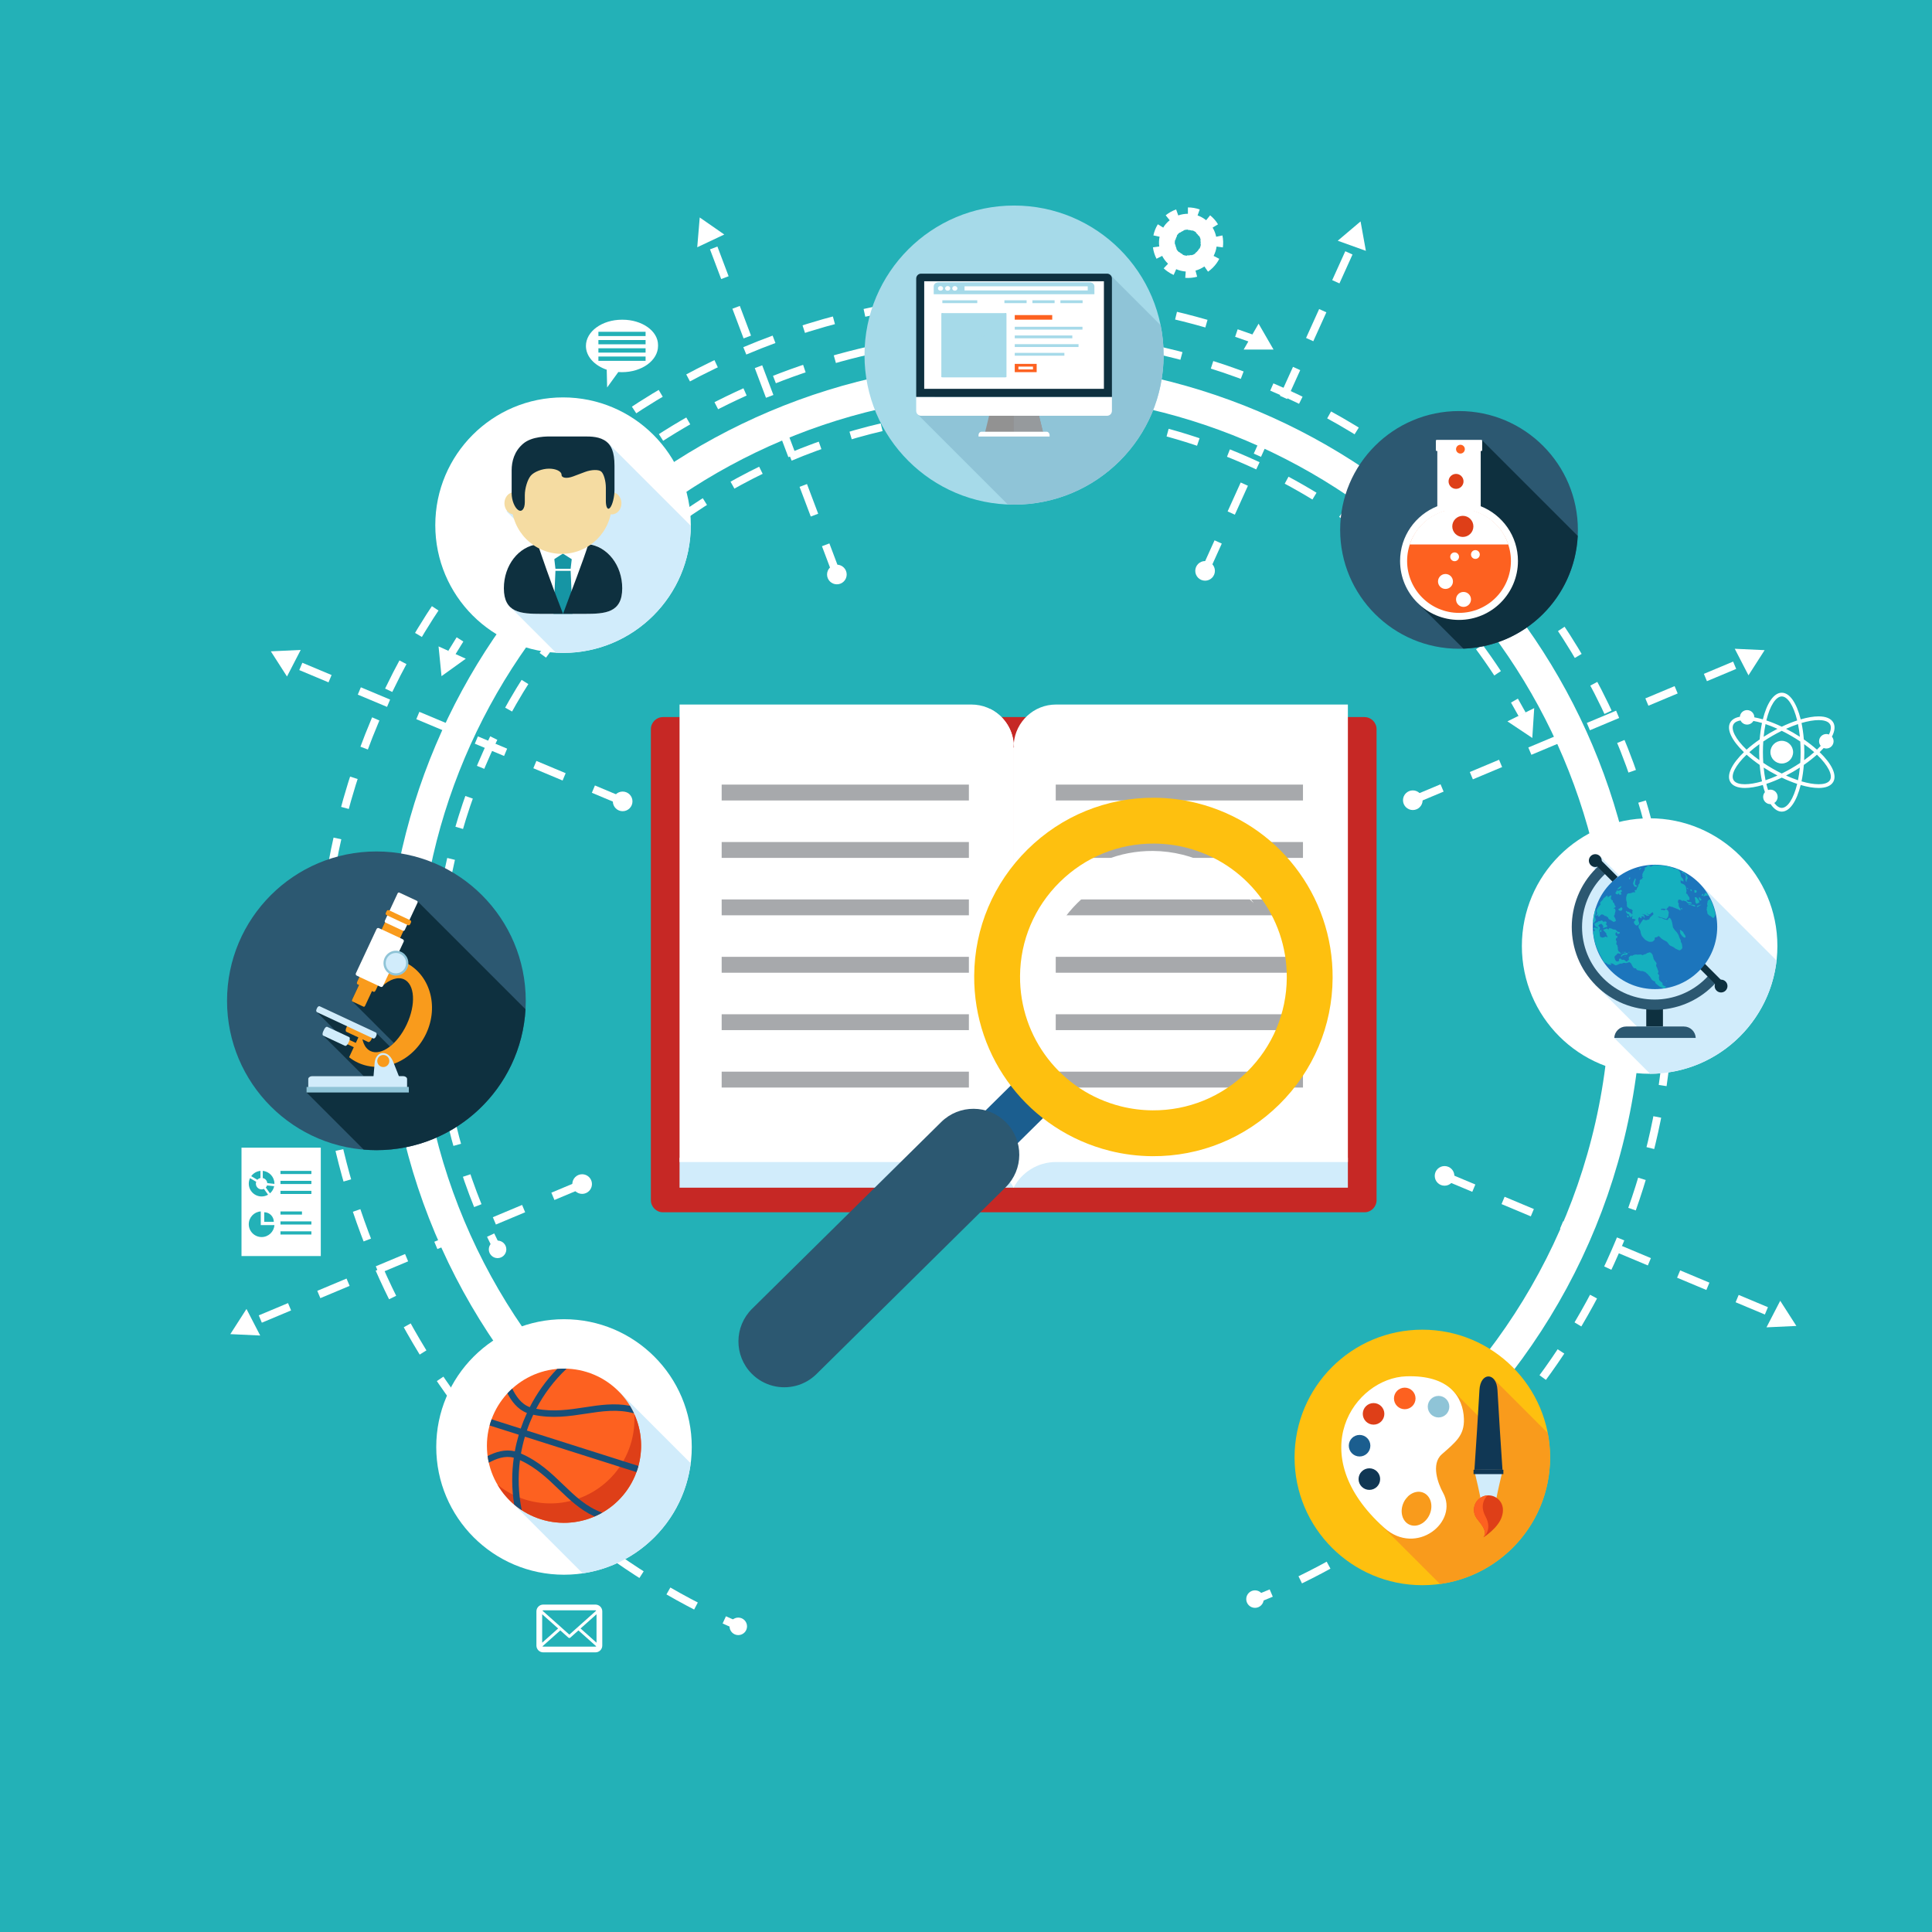
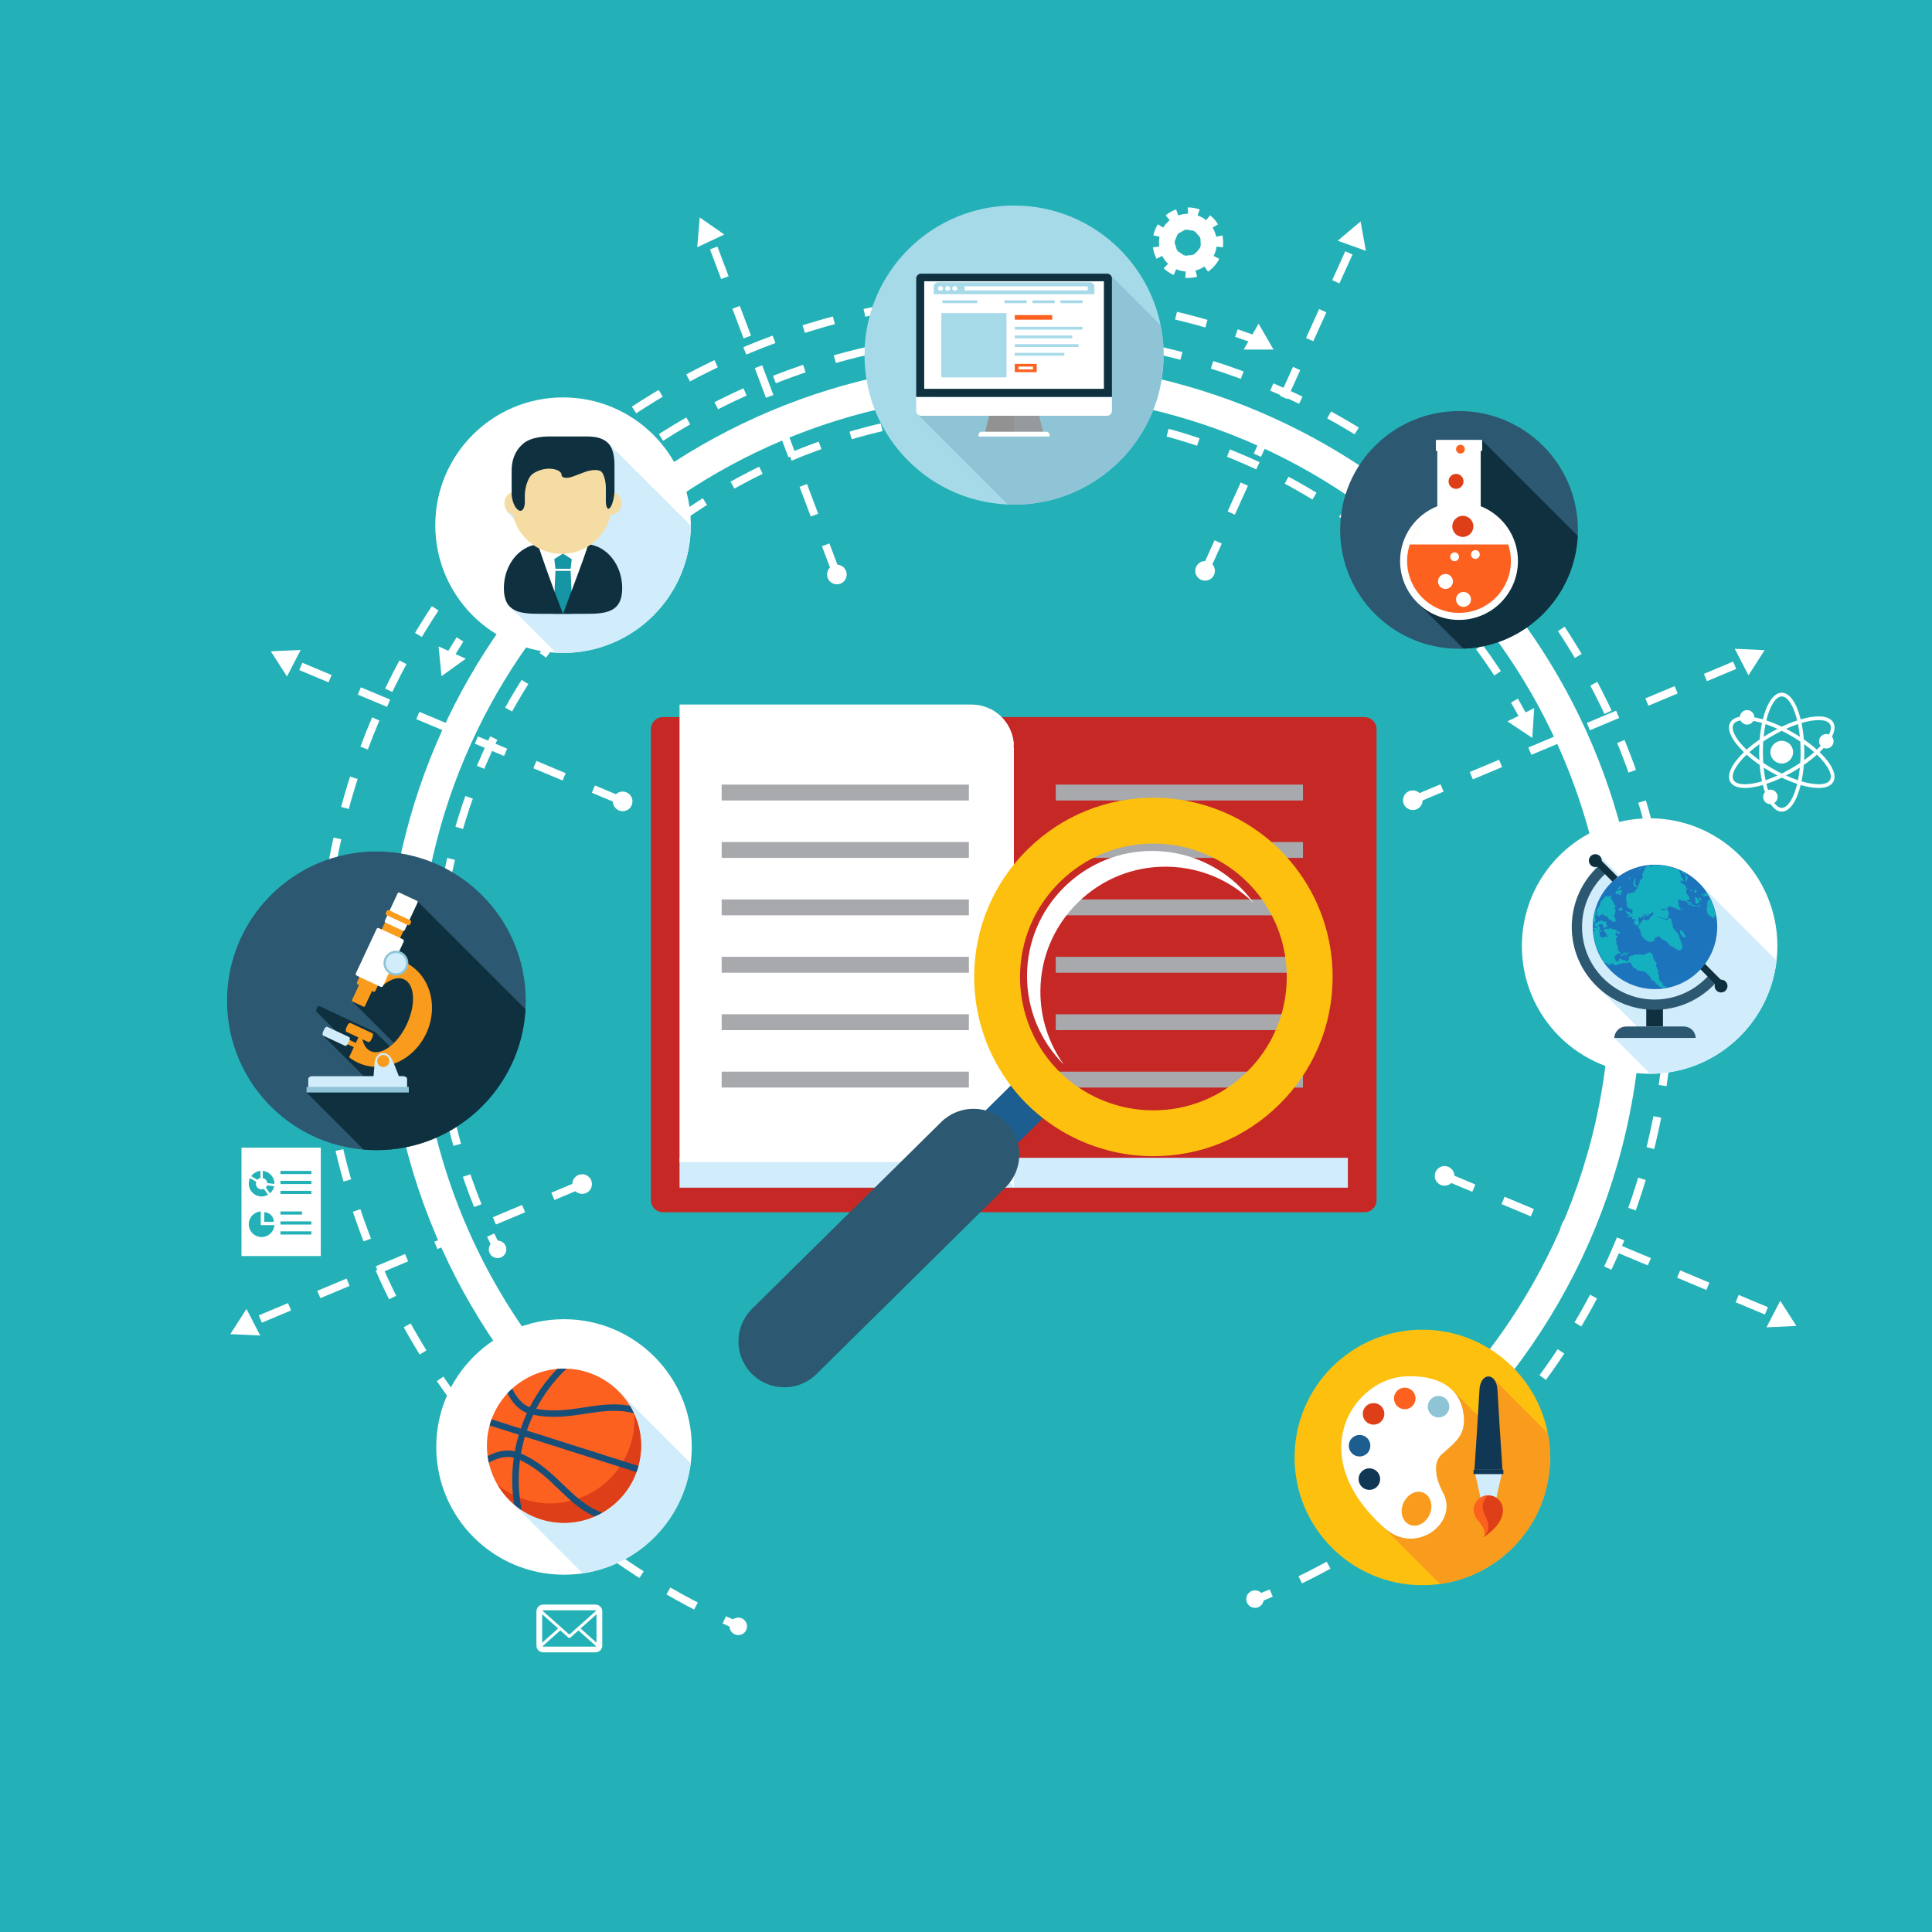
<svg xmlns="http://www.w3.org/2000/svg" version="1.1" x="0px" y="0px" width="243.576px" height="243.576px" viewBox="0 0 243.576 243.576" enable-background="new 0 0 243.576 243.576" xml:space="preserve">
  <g id="background">
    <rect fill="#23B1B7" width="243.576" height="243.576" />
  </g>
  <g id="Objects">
    <g>
      <g id="line">
        <g>
          <path fill="none" stroke="#FFFFFF" stroke-width="4" stroke-miterlimit="10" d="M177.778,183.627      c16.658-14.153,27.228-35.255,27.228-58.827c0-42.614-34.545-77.159-77.158-77.159c-42.614,0-77.159,34.545-77.159,77.159      c0,22.618,9.732,42.963,25.237,57.076" />
          <g>
            <g>
              <path fill="none" stroke="#FFFFFF" stroke-miterlimit="10" d="M157.764,42.651c-0.625-0.228-1.254-0.449-1.886-0.663" />
              <path fill="none" stroke="#FFFFFF" stroke-miterlimit="10" stroke-dasharray="3.962,3.962" d="M152.099,40.805        c-7.7-2.219-15.837-3.408-24.251-3.408c-48.272,0-87.404,39.132-87.404,87.403c0,34.523,20.016,64.37,49.074,78.573" />
              <path fill="none" stroke="#FFFFFF" stroke-miterlimit="10" d="M91.313,204.225c0.604,0.279,1.213,0.551,1.826,0.816" />
            </g>
          </g>
          <g>
            <g>
              <path fill="none" stroke="#FFFFFF" stroke-miterlimit="10" d="M191.911,90.072c-0.318-0.586-0.645-1.167-0.979-1.744" />
              <path fill="none" stroke="#FFFFFF" stroke-miterlimit="10" stroke-dasharray="4.048,4.048" d="M188.807,84.884        c-13.017-19.839-35.458-32.941-60.959-32.941c-40.238,0-72.857,32.619-72.857,72.857c0,10.333,2.152,20.165,6.031,29.069" />
              <path fill="none" stroke="#FFFFFF" stroke-miterlimit="10" d="M61.856,155.716c0.283,0.604,0.575,1.203,0.874,1.797" />
            </g>
          </g>
          <g>
            <g>
              <path fill="none" stroke="#FFFFFF" stroke-miterlimit="10" d="M158.423,201.605c0.62-0.247,1.235-0.501,1.847-0.762" />
              <path fill="none" stroke="#FFFFFF" stroke-miterlimit="10" stroke-dasharray="4.02,4.02" d="M163.928,199.175        c27.565-13.397,46.565-41.667,46.565-74.375c0-45.644-37.001-82.646-82.646-82.646c-28.672,0-53.933,14.6-68.756,36.771" />
              <path fill="none" stroke="#FFFFFF" stroke-miterlimit="10" d="M57.993,80.614c-0.357,0.563-0.707,1.13-1.05,1.702" />
            </g>
          </g>
        </g>
        <polygon fill="#FFFFFF" points="156.792,44.074 158.677,40.809 160.562,44.074    " />
        <polygon fill="#FFFFFF" points="190.046,90.946 193.425,89.275 193.183,93.038    " />
        <polygon fill="#FFFFFF" points="58.725,83.046 55.664,85.246 55.29,81.495    " />
        <circle fill="#FFFFFF" cx="93.078" cy="205.041" r="1.104" />
        <circle fill="#FFFFFF" cx="62.731" cy="157.513" r="1.104" />
        <circle fill="#FFFFFF" cx="158.223" cy="201.605" r="1.104" />
        <g>
          <polygon fill="#FFFFFF" points="168.655,30.35 171.533,27.915 172.203,31.625     " />
          <line fill="none" stroke="#FFFFFF" stroke-miterlimit="10" stroke-dasharray="4" x1="151.931" y1="71.971" x2="170.643" y2="30.596" />
          <circle fill="#FFFFFF" cx="151.931" cy="71.971" r="1.238" />
        </g>
        <g>
          <polygon fill="#FFFFFF" points="218.708,81.792 222.474,81.968 220.438,85.141     " />
          <line fill="none" stroke="#FFFFFF" stroke-miterlimit="10" stroke-dasharray="4" x1="178.12" y1="100.887" x2="219.996" y2="83.326" />
          <circle fill="#FFFFFF" cx="178.12" cy="100.887" r="1.238" />
        </g>
        <g>
          <polygon fill="#FFFFFF" points="37.912,81.94 34.146,82.116 36.182,85.289     " />
          <line fill="none" stroke="#FFFFFF" stroke-miterlimit="10" stroke-dasharray="4" x1="78.5" y1="101.035" x2="36.624" y2="83.474" />
          <circle fill="#FFFFFF" cx="78.501" cy="101.034" r="1.238" />
        </g>
        <g>
          <polygon fill="#FFFFFF" points="222.71,167.344 226.476,167.168 224.44,163.995     " />
          <line fill="none" stroke="#FFFFFF" stroke-miterlimit="10" stroke-dasharray="4" x1="182.122" y1="148.25" x2="223.998" y2="165.81" />
          <circle fill="#FFFFFF" cx="182.122" cy="148.249" r="1.238" />
        </g>
        <g>
          <polygon fill="#FFFFFF" points="32.805,168.375 29.039,168.199 31.075,165.026     " />
          <line fill="none" stroke="#FFFFFF" stroke-miterlimit="10" stroke-dasharray="4" x1="73.394" y1="149.28" x2="31.517" y2="166.841" />
          <circle fill="#FFFFFF" cx="73.393" cy="149.28" r="1.238" />
        </g>
        <g>
          <polygon fill="#FFFFFF" points="87.904,31.173 88.217,27.417 91.313,29.566     " />
          <line fill="none" stroke="#FFFFFF" stroke-miterlimit="10" stroke-dasharray="4" x1="105.508" y1="72.43" x2="89.483" y2="29.942" />
          <circle fill="#FFFFFF" cx="105.508" cy="72.43" r="1.238" />
        </g>
      </g>
      <g id="notebook">
        <path fill="#C62825" d="M173.551,151.307c0,0.845-0.687,1.532-1.53,1.532H83.585c-0.84,0-1.526-0.687-1.526-1.532V91.933     c0-0.843,0.686-1.528,1.526-1.528h88.435c0.843,0,1.53,0.685,1.53,1.528V151.307z" />
        <rect x="85.675" y="145.97" fill="#D1ECFB" width="84.258" height="3.767" />
-         <path fill="#FFFFFF" d="M127.789,149.736V94.332c0.028-0.051,0.048-0.104,0.048-0.165c0-0.153-0.014-0.304-0.023-0.455     c0.231-2.734,2.526-4.888,5.319-4.888h36.8v57.677h-36.8C130.816,146.501,128.801,147.814,127.789,149.736z" />
        <path fill="#FFFFFF" d="M127.818,149.736V94.332c-0.026-0.051-0.046-0.104-0.046-0.165c0-0.153,0.013-0.304,0.024-0.455     c-0.234-2.734-2.529-4.888-5.322-4.888H85.675v57.677h36.799C124.792,146.501,126.805,147.814,127.818,149.736z" />
        <path fill="#FFFFFF" d="M127.796,93.712c-0.162-1.912-1.336-3.537-2.98-4.342v57.61c1.288,0.546,2.352,1.522,3.002,2.756V94.332     c-0.026-0.051-0.046-0.104-0.046-0.165C127.772,94.014,127.785,93.863,127.796,93.712z" />
        <g>
          <rect x="133.102" y="98.918" fill="#A7A9AC" width="31.17" height="2.002" />
          <rect x="133.102" y="106.158" fill="#A7A9AC" width="31.17" height="2" />
          <rect x="133.102" y="113.396" fill="#A7A9AC" width="31.17" height="2" />
          <rect x="133.102" y="120.632" fill="#A7A9AC" width="31.17" height="2.004" />
          <rect x="133.102" y="127.873" fill="#A7A9AC" width="31.17" height="2" />
          <rect x="133.102" y="135.109" fill="#A7A9AC" width="31.17" height="2.003" />
        </g>
        <g>
          <rect x="90.984" y="98.918" fill="#A7A9AC" width="31.169" height="2.002" />
          <rect x="90.984" y="106.158" fill="#A7A9AC" width="31.169" height="2" />
          <rect x="90.984" y="113.396" fill="#A7A9AC" width="31.169" height="2" />
          <rect x="90.984" y="120.632" fill="#A7A9AC" width="31.169" height="2.004" />
          <rect x="90.984" y="127.873" fill="#A7A9AC" width="31.169" height="2" />
          <rect x="90.984" y="135.109" fill="#A7A9AC" width="31.169" height="2.003" />
        </g>
      </g>
      <g id="magnifying_glass">
        <g>
          <g>
            <path fill="#1B5E8F" d="M98.169,171.922c-0.496-0.125-0.963-0.382-1.348-0.772c-1.122-1.135-1.111-2.965,0.025-4.087       l32.444-32.036c1.137-1.122,2.967-1.11,4.087,0.025c1.121,1.136,1.11,2.966-0.025,4.087l-32.445,32.036       C100.163,171.913,99.117,172.16,98.169,171.922L98.169,171.922z" />
          </g>
          <g>
            <path fill="#2C5871" d="M97.462,174.724c-0.991-0.249-1.928-0.764-2.698-1.544c-2.242-2.271-2.219-5.932,0.052-8.174       l23.848-23.547c2.272-2.244,5.932-2.221,8.175,0.052c2.243,2.271,2.219,5.931-0.052,8.174l-23.848,23.547       C101.447,174.706,99.356,175.202,97.462,174.724L97.462,174.724z" />
          </g>
          <path fill="#FEC00F" d="M168.01,123.31c0.065-10.438-6.96-19.507-17.082-22.054c-1.749-0.44-3.556-0.669-5.373-0.68      c-6.024-0.039-11.71,2.278-16.009,6.522c-4.299,4.243-6.687,9.899-6.726,15.925c-0.065,10.443,6.96,19.517,17.083,22.063      c1.747,0.44,3.554,0.668,5.369,0.68c6.026,0.038,11.713-2.28,16.013-6.525C165.583,134.995,167.971,129.337,168.01,123.31z       M157.222,135.128c-3.201,3.161-7.432,4.886-11.915,4.858c-1.352-0.009-2.695-0.18-3.994-0.506      c-7.533-1.896-12.761-8.648-12.712-16.422c0.028-4.481,1.807-8.689,5.006-11.848c3.2-3.16,7.431-4.884,11.911-4.855      c1.354,0.008,2.7,0.179,4,0.505c7.533,1.896,12.761,8.645,12.713,16.413C162.201,127.756,160.422,131.967,157.222,135.128z" />
          <path fill="#FFFFFF" d="M131.167,124.931c0.026-4.203,1.694-8.15,4.695-11.113c3.001-2.962,6.968-4.579,11.171-4.553      c1.269,0.009,2.531,0.168,3.75,0.475c2.844,0.715,5.328,2.177,7.289,4.132c-2.115-2.953-5.235-5.173-8.971-6.114      c-1.219-0.307-2.482-0.466-3.751-0.474c-4.203-0.027-8.17,1.59-11.171,4.553c-3.001,2.963-4.668,6.909-4.695,11.112      c-0.027,4.357,1.722,8.364,4.636,11.269C132.234,131.584,131.146,128.368,131.167,124.931z" />
        </g>
      </g>
      <g id="chemistry">
        <circle fill="#2C5871" cx="183.945" cy="66.808" r="14.985" />
        <path fill="#0E303F" d="M186.828,55.482l-2.704,9.878l1.281,1.281l-0.744,2.718l-3.281-3.281l-2.705,9.878l5.821,5.821     c7.769-0.281,14.029-6.472,14.415-14.213L186.828,55.482z" />
        <g>
          <path fill="#FFFFFF" d="M186.681,63.822v-6.959h0.074c0.062,0,0.112-0.05,0.112-0.111v-1.183c0-0.061-0.05-0.111-0.112-0.111      h-0.184h-5.25h-0.186c-0.06,0-0.11,0.05-0.11,0.111v1.183c0,0.061,0.05,0.111,0.11,0.111h0.074v6.959      c-2.747,1.09-4.694,3.767-4.694,6.904c0,4.104,3.327,7.43,7.43,7.43c4.105,0,7.431-3.326,7.431-7.43      C191.375,67.589,189.429,64.913,186.681,63.822z" />
          <path fill="#FD6120" d="M183.945,64.183c-3.613,0-6.544,2.93-6.544,6.544s2.931,6.543,6.544,6.543      c3.614,0,6.543-2.929,6.543-6.543S187.559,64.183,183.945,64.183z M182.239,74.25c-0.521,0-0.943-0.421-0.943-0.942      c0-0.521,0.422-0.943,0.943-0.943c0.52,0,0.942,0.422,0.942,0.943C183.181,73.829,182.759,74.25,182.239,74.25z M182.836,70.199      c0-0.307,0.249-0.555,0.555-0.555c0.307,0,0.554,0.248,0.554,0.555c0,0.306-0.247,0.554-0.554,0.554      C183.085,70.753,182.836,70.505,182.836,70.199z M184.513,76.514c-0.521,0-0.943-0.421-0.943-0.942      c0-0.521,0.422-0.943,0.943-0.943c0.521,0,0.942,0.422,0.942,0.943C185.455,76.092,185.033,76.514,184.513,76.514z       M186.009,70.464c-0.306,0-0.554-0.249-0.554-0.554c0-0.307,0.249-0.555,0.554-0.555c0.308,0,0.554,0.248,0.554,0.555      C186.563,70.216,186.317,70.464,186.009,70.464z" />
          <path fill="#FFFFFF" d="M185.794,64.403v-8.225c0-0.058-0.034-0.104-0.075-0.104h-3.547c-0.041,0-0.075,0.047-0.075,0.104v8.225      c-2.063,0.607-3.703,2.202-4.369,4.24h12.435C189.496,66.605,187.857,65.012,185.794,64.403z" />
          <circle fill="#DE3F18" cx="184.426" cy="66.364" r="1.331" />
          <circle fill="#DE3F18" cx="183.57" cy="60.689" r="0.943" />
          <circle fill="#FD6120" cx="184.124" cy="56.628" r="0.554" />
        </g>
      </g>
      <g id="Art_palette">
        <circle fill="#FEC00F" cx="179.319" cy="183.746" r="16.107" />
        <path fill="#F99B1C" d="M186.784,175.302l1.549,1.549l-0.942,0.942l-0.125-0.125l-0.879,0.879l-3.295-3.295l-9.518,9.518     l3.954,3.954l-3.478,3.479l7.495,7.495c7.842-1.084,13.882-7.811,13.882-15.951c0-1.053-0.104-2.082-0.297-3.078l-6.856-6.856     L186.784,175.302z" />
        <g>
          <path fill="#FFFFFF" d="M181.774,183.35c1.743-1.534,2.857-2.371,2.789-4.462c-0.091-2.788-1.88-5.541-7.251-5.37      c-6.554,0.209-13.202,9.77-2.79,19.106c4.044,3.625,9.469-0.749,7.392-4.463C181.327,187.111,180.366,184.59,181.774,183.35z       M180.24,190.936c-0.486,1.111-1.621,1.688-2.534,1.288c-0.913-0.399-1.259-1.624-0.772-2.736      c0.486-1.111,1.621-1.688,2.533-1.289C180.38,188.6,180.727,189.824,180.24,190.936z" />
          <circle fill="#8FC4D7" cx="181.364" cy="177.346" r="1.36" />
          <circle fill="#FD6120" cx="177.103" cy="176.307" r="1.36" />
          <circle fill="#DE3F18" cx="173.172" cy="178.251" r="1.36" />
          <circle fill="#1B5E8F" cx="171.409" cy="182.267" r="1.359" />
          <circle fill="#103754" cx="172.641" cy="186.476" r="1.36" />
          <path fill="#D1ECFB" d="M188.585,189.252c-0.196,0.847-1.661,0.846-1.857,0c-0.29-1.497-0.516-2.435-0.872-3.924      c1.198-0.132,2.405-0.132,3.6,0C189.101,186.818,188.875,187.755,188.585,189.252z" />
          <path fill="#103754" d="M188.792,175.24c-0.125-2.276-2.148-2.276-2.271,0.001c-0.21,3.826-0.381,6.233-0.632,10.059      c1.179,0,2.357,0,3.536,0C189.173,181.474,189.004,179.067,188.792,175.24z" />
          <rect x="185.776" y="185.297" fill="#103754" width="3.76" height="0.552" />
          <path fill="#DE3F18" d="M186.138,191.37c0.355,0.528,1.509,1.626,0.89,2.45c0,0,1.865-1.163,2.314-2.607      c0.104-0.335,0.163-0.622,0.134-0.999c-0.077-1.005-0.954-1.758-1.959-1.682s-1.759,0.955-1.683,1.96      C185.859,190.818,185.968,191.117,186.138,191.37z" />
          <path fill="#FD6120" d="M187.288,191.194c-0.921-1.69,0.263-2.663,0.263-2.663c-0.011,0-0.023,0-0.035,0.001      c-0.323,0.024-0.619,0.133-0.871,0.3c-0.532,0.354-0.863,0.978-0.812,1.66c0.025,0.326,0.134,0.625,0.304,0.878      c0.355,0.528,1.509,1.626,0.89,2.45C187.028,193.82,188.208,192.885,187.288,191.194z" />
        </g>
      </g>
      <g id="globe">
        <circle fill="#FFFFFF" cx="207.976" cy="119.272" r="16.107" />
        <path fill="#D1ECFB" d="M214.06,111.177l-4.556,4.556l-7.836-7.836l-1.128,1.128l1.163,1.163     c-1.073,1.242-4.637,5.891-1.878,10.054l-0.306,0.307l0.976,0.976l-0.204,0.204l1.585,1.585l-0.798,0.798l5.291,5.292     l-1.025,1.025l-0.704-0.705l-1.128,1.129l4.524,4.523c0.715-0.002,1.418-0.055,2.109-0.148l-0.001-0.001     c1.128-0.152,2.219-0.42,3.261-0.793l0.002,0.002c0.544-0.195,1.075-0.417,1.59-0.667l-0.005-0.005     c3.636-1.763,6.509-4.852,7.989-8.639c0.005-0.014,0.011-0.028,0.017-0.042c0.36-0.931,0.636-1.904,0.819-2.91     c0.005-0.029,0.01-0.058,0.016-0.086c0.058-0.328,0.107-0.659,0.145-0.994L214.06,111.177z" />
        <g>
          <g>
            <rect x="207.551" y="127.151" fill="#0E303F" width="2.104" height="2.266" />
            <g>
              <path fill="#2C5871" d="M215.771,122.55c-0.216,0.272-0.448,0.536-0.7,0.788c-3.572,3.573-9.364,3.573-12.937,0        c-3.573-3.572-3.573-9.364,0-12.936c0.251-0.252,0.516-0.484,0.788-0.701L202,108.778c-0.269,0.22-0.531,0.455-0.782,0.707        c-4.078,4.078-4.078,10.69,0,14.768c4.078,4.079,10.689,4.079,14.769,0c0.251-0.251,0.486-0.512,0.707-0.781L215.771,122.55z" />
            </g>
            <rect x="201.965" y="108.025" transform="matrix(-0.707 0.707 -0.707 -0.707 423.111 44.136)" fill="#0E303F" width="0.89" height="3.44" />
            <circle fill="#0E303F" cx="201.125" cy="108.5" r="0.81" />
            <path fill="#2C5871" d="M213.787,130.854c-0.032-0.799-0.687-1.438-1.494-1.438h-7.279c-0.808,0-1.463,0.639-1.494,1.438       H213.787z" />
            <rect x="215.251" y="121.352" transform="matrix(0.708 -0.707 0.707 0.708 -23.9 188.382)" fill="#0E303F" width="0.89" height="3.441" />
            <circle fill="#0E303F" cx="216.982" cy="124.317" r="0.809" />
          </g>
          <path fill="#1C75BC" d="M203.105,111.313c-3.059,3.06-3.059,8.039,0,11.098c3.06,3.06,8.037,3.058,11.097-0.001      c3.06-3.059,3.061-8.036,0-11.096C211.143,108.254,206.165,108.254,203.105,111.313z" />
          <g>
            <g>
              <path fill="#15B0BF" d="M215.654,113.398c0.007,0.016,0.008,0.04,0,0.052c-0.007,0.012,0.026,0.055,0.035,0.064        c0.009,0.01,0.129,0.268,0.25,0.572c0.12,0.302,0.334,1.148,0.326,1.18c-0.01,0.031-0.035,0.165-0.072,0.229        c-0.037,0.062-0.129,0.232-0.158,0.235c-0.029,0.002-0.15-0.013-0.211-0.105c0,0,0,0-0.109-0.089        c-0.055-0.044-0.055-0.044-0.055-0.044c-0.061-0.004-0.16-0.06-0.223-0.123c-0.062-0.063-0.213-0.223-0.192-0.261        c0.021-0.039-0.005-0.237-0.068-0.352c0,0,0,0-0.009-0.101c-0.005-0.082-0.005-0.082-0.005-0.082        c0.055,0.016,0.076,0.003,0.044-0.029c-0.032-0.032-0.024-0.144-0.009-0.187c0.015-0.043,0.104-0.11,0.082-0.16        c-0.022-0.048-0.067-0.217-0.049-0.263c0.018-0.046,0.067-0.189,0.042-0.217c-0.023-0.026,0.031-0.153,0.099-0.225        C215.438,113.422,215.646,113.382,215.654,113.398z" />
            </g>
            <g>
              <path fill="#15B0BF" d="M201.109,118.894c-0.158-0.714-0.273-1.303-0.256-1.309c0.018-0.006,0.057-0.062,0.048-0.11        c-0.009-0.049,0.117-0.147,0.145-0.125c0.027,0.022,0.063-0.03,0.022-0.105c-0.04-0.075-0.173-0.122-0.182-0.143        c-0.008-0.023-0.044-0.089-0.008-0.097c0.036-0.006,0.177-0.08,0.241-0.062c0.064,0.017,0.23,0.047,0.233,0.086        c0.003,0.04,0.102,0.042,0.098-0.002c-0.004-0.044-0.067-0.151-0.088-0.137c-0.021,0.016-0.155-0.031-0.251-0.125        c-0.094-0.093-0.114-0.342-0.079-0.351c0.036-0.009,0.151,0.007,0.171-0.072c0.018-0.081,0.172-0.033,0.191-0.072        c0.019-0.038,0.15-0.141,0.18-0.148c0.028-0.007,0.137,0.04,0.167,0.009c0.031-0.031,0.145-0.1,0.187-0.086        c0.041,0.013,0.148,0.073,0.146,0.1c-0.002,0.025,0.07,0.084,0.113,0.07c0.043-0.014,0.172-0.06,0.196-0.04        c0.022,0.02,0.086-0.006,0.095,0.02c0.009,0.026,0.088,0.122,0.079,0.146c-0.009,0.024,0.012,0.096-0.032,0.095        c-0.044-0.001-0.128,0.069-0.095,0.076s0.14,0.103,0.158,0.154c0.019,0.051,0.106,0.174,0.009,0.186        c-0.099,0.012-0.387,0.113-0.428,0.157c-0.04,0.044-0.1-0.085-0.033-0.262c0,0,0,0-0.14-0.177        c-0.083-0.104-0.083-0.104-0.083-0.104c-0.078,0.015-0.183,0.037-0.233,0.05c-0.048,0.013-0.089,0.132-0.129,0.144        c-0.04,0.012-0.114,0.093-0.086,0.083c0.029-0.011,0.13,0.026,0.161,0.069c0.03,0.042,0.122,0.206,0.095,0.263        c-0.026,0.058-0.128,0.265-0.108,0.272c0.018,0.007,0.063,0.105,0.055,0.167c-0.009,0.062,0.028,0.274,0.035,0.329        c0.008,0.055,0.007,0.215,0.028,0.235c0.022,0.02,0.019,0.056,0.054,0.045c0.036-0.012,0.195,0.102,0.259,0.084        c0.066-0.017,0.242-0.042,0.247-0.069c0.004-0.028,0.082-0.026,0.073-0.054c-0.008-0.028,0.117-0.009,0.18,0.035        s0.178,0.051,0.128-0.015c-0.05-0.067-0.083-0.215-0.093-0.194c-0.01,0.02-0.08-0.023-0.056-0.043        c0.023-0.02,0.016-0.148-0.05-0.239c-0.065-0.09-0.357-0.37-0.353-0.392c0.004-0.021,0.091-0.065,0.125-0.056        c0.034,0.012,0.092-0.079,0.144-0.065c0.05,0.014,0.171-0.093,0.209-0.053c0.041,0.04,0.167,0.125,0.195,0.103        c0.028-0.023,0.086-0.086,0.066-0.11c-0.019-0.023,0.001-0.063,0.069-0.037s0.257,0.037,0.273,0.057        c0.018,0.019,0.078,0.07,0.128,0.069c0.052-0.001,0.198,0.082,0.204,0.055c0.004-0.028,0.118-0.012,0.161,0.026        c0.042,0.039,0.242,0.229,0.287,0.251c0.045,0.021,0.18,0.003,0.205,0.033c0.026,0.03,0.068,0.109,0.022,0.126        c-0.045,0.016-0.063,0.092-0.082,0.083c-0.02-0.01-0.08-0.024-0.092,0.008c-0.011,0.032-0.119,0.041-0.138-0.044        c-0.018-0.085-0.112-0.246-0.121-0.163c-0.009,0.084-0.16,0.179-0.136,0.188c0.022,0.007,0.07,0.103,0.049,0.138        c-0.02,0.035,0.048,0.131,0.091,0.129c0.044-0.003,0.151,0.033,0.141,0.095c-0.009,0.061-0.051,0.204-0.044,0.183        c0.007-0.021-0.09-0.027-0.125,0.043c-0.034,0.07-0.042,0.264-0.012,0.269c0.029,0.004,0.099,0.125,0.081,0.175        c-0.019,0.05-0.057,0.228-0.047,0.283c0.01,0.056,0.178,0.192,0.172,0.212c-0.006,0.022-0.042,0.088-0.019,0.101        c0.023,0.013,0.067,0.179,0.042,0.268s0.092,0.347,0.121,0.359c0.031,0.011,0.129,0.06,0.152,0.095        c0.023,0.036,0.128,0.168,0.071,0.188s-0.265-0.083-0.317-0.063c-0.053,0.021-0.188,0.133-0.183,0.148        c0.003,0.015-0.005,0.067-0.059,0.079c-0.055,0.013-0.196,0.172-0.205,0.219c-0.009,0.046,0.039,0.316,0.164,0.496        c0.125,0.181,0.441,0.028,0.418-0.018c-0.024-0.045-0.031-0.181-0.001-0.205c0.029-0.022,0.165-0.094,0.206-0.032        s0.196,0.184,0.25,0.136c0.055-0.049,0.254,0.017,0.308,0.096c0.055,0.078,0.251,0.17,0.256,0.13        c0.005-0.04,0.06-0.152,0.092-0.164c0.033-0.011,0.127,0.004,0.131-0.057c0.004-0.063-0.043-0.254-0.03-0.283        c0.014-0.028,0.03-0.101,0.063-0.095c0.034,0.006,0.104-0.039,0.084-0.066c-0.019-0.026,0.089-0.092,0.143-0.095        c0.055-0.003,0.203,0.033,0.202,0.015c0-0.018,0.073-0.079,0.144-0.097c0.072-0.018,0.307-0.074,0.363-0.045        c0.058,0.027,0.305,0.011,0.43-0.015c0.125-0.025,0.299,0.103,0.328,0.098c0.029-0.005,0.143-0.079,0.192-0.104        c0.049-0.024,0.204-0.033,0.228-0.057c0.024-0.024,0.13-0.105,0.183-0.127c0.053-0.022,0.199-0.024,0.198-0.057        c0-0.034,0.142-0.02,0.225,0.023c0,0,0,0,0.081,0.081c0.051,0.051,0.051,0.051,0.051,0.051        c0.033,0.055,0.075,0.115,0.093,0.138c0.018,0.021,0.044,0.178,0.047,0.219c0.004,0.04,0.071,0.163,0.071,0.178        c0.001,0.015-0.016,0.074,0.005,0.1c0.022,0.028,0.087,0.164,0.153,0.246c0.067,0.083,0.242,0.323,0.231,0.354        c-0.013,0.03-0.072,0.209-0.063,0.25c0.008,0.041,0.043,0.171,0.07,0.199c0.028,0.027,0.096,0.148,0.089,0.205        c-0.005,0.059,0.115,0.251,0.112,0.284c-0.001,0.032,0.031,0.129,0.021,0.14c-0.011,0.011-0.02,0.062-0.047,0.089        c-0.026,0.026-0.062,0.114-0.017,0.132c0.047,0.018,0.169,0.191,0.166,0.246c-0.003,0.055-0.074,0.238-0.03,0.297        c0.045,0.057-0.014,0.235,0.065,0.286c0.08,0.051,0.187,0.207,0.219,0.204c0.032-0.003,0.14,0.106,0.155,0.137        c0.016,0.031-0.008,0.142,0.002,0.187s0.143,0.161,0.172,0.151c0.029-0.009,0.142,0.074,0.178,0.077        c0.037,0.003,0.107,0.007,0.079,0.052c-0.029,0.046-0.133,0.167-0.164,0.17c-0.031,0.003-0.112,0.038-0.112,0.038        c-0.003,0-0.024-0.005-0.042-0.013c-0.019-0.007-0.12-0.077-0.181-0.107c-0.06-0.03-0.266-0.092-0.326-0.141        c-0.06-0.05-0.305-0.243-0.343-0.272c-0.038-0.028-0.103-0.129-0.125-0.116c-0.021,0.012-0.07-0.107-0.053-0.15        c0.017-0.042-0.096-0.143-0.104-0.115c-0.007,0.028-0.188-0.065-0.297-0.169c-0.107-0.103-0.233-0.404-0.317-0.458        c-0.081-0.055-0.214-0.26-0.238-0.276c-0.023-0.018-0.094-0.042-0.111-0.068c-0.018-0.027-0.101-0.13-0.173-0.17        c-0.072-0.042-0.323-0.137-0.396-0.136c-0.073,0.001-0.273-0.01-0.281-0.033c-0.009-0.023-0.138-0.071-0.217-0.05        c-0.08,0.02-0.29-0.17-0.271-0.194c0.018-0.025-0.016-0.081-0.055-0.066c-0.04,0.014-0.187-0.01-0.239-0.041        c-0.052-0.032-0.215-0.287-0.221-0.339c-0.007-0.052-0.132-0.215-0.134-0.237c-0.002-0.023-0.083-0.098-0.129-0.117        c-0.046-0.019-0.164-0.085-0.158-0.059s-0.036,0.089-0.106,0.083c-0.071-0.007-0.257,0.071-0.269,0.06        c-0.012-0.012-0.073-0.039-0.109-0.033s-0.162-0.017-0.194-0.005c-0.03,0.011-0.145,0.097-0.185,0.085        c-0.041-0.011-0.228-0.008-0.32,0.05c-0.093,0.058-0.424,0.193-0.495,0.17c-0.071-0.023-0.317-0.217-0.376-0.226        c-0.06-0.009-0.231-0.025-0.25-0.047c-0.021-0.021-0.033,0.026,0.005,0.043c0.038,0.018,0.14,0.129,0.115,0.134        c-0.026,0.005-0.14,0.053-0.205,0.017c-0.064-0.036-0.242-0.034-0.26-0.05c-0.018-0.017-0.077-0.091-0.153-0.135        c-0.077-0.043-0.289-0.112-0.305-0.112C202.22,121.321,201.268,119.61,201.109,118.894z" />
            </g>
            <g>
              <path fill="#15B0BF" d="M200.87,116.182c-0.029,0.018-0.02-0.223,0.024-0.535c0.042-0.312,0.26-1.128,0.277-1.141        c0.017-0.013,0.047,0.059,0.025,0.117c-0.021,0.058-0.056,0.231-0.035,0.24c0.021,0.009,0.052,0.125,0.032,0.164        c-0.019,0.038-0.016,0.193-0.028,0.25c-0.012,0.057-0.107,0.251-0.099,0.31c0.008,0.06,0.112,0.244,0.088,0.268        c-0.023,0.024-0.069,0.063-0.05,0.035c0.02-0.028,0.09,0.042,0.104,0.069c0.012,0.026-0.074,0.151-0.125,0.226        c-0.052,0.075-0.223,0.292-0.237,0.286c-0.013-0.007-0.047-0.025-0.045-0.049s0.04-0.104,0.08-0.123        C200.921,116.277,200.899,116.163,200.87,116.182z" />
            </g>
            <g>
              <path fill="#15B0BF" d="M210.163,109.201c0.44,0.101,0.798,0.208,0.798,0.24c0,0.032,0.065,0.109,0.101,0.097        c0.036-0.012,0.133-0.079,0.186-0.06c0.053,0.019,0.25,0.114,0.321,0.168c0.071,0.054,0.249,0.299,0.269,0.377        c0.022,0.079,0.082,0.322,0.065,0.364c-0.018,0.042,0.074,0.236,0.199,0.332c0.127,0.096,0.175,0.392,0.128,0.407        c-0.046,0.014-0.22-0.106-0.267-0.105c-0.048,0.003-0.149-0.024-0.117,0c0.031,0.023,0.04,0.14,0.048,0.159        c0.009,0.019-0.022,0.083-0.014,0.104c0.009,0.023,0.102,0.094,0.136,0.105c0.034,0.01,0.15,0.036,0.185,0.062        c0.035,0.026,0.165,0.082,0.217,0.147c0.052,0.066,0.153,0.251,0.153,0.266c0.001,0.014-0.009,0.124,0.021,0.214        c0.032,0.09,0.058,0.368,0.004,0.419s-0.004,0.187,0.012,0.173c0.018-0.015,0.086,0.005,0.113,0.044        c0.025,0.038,0.103,0.24,0.22,0.369c0.117,0.13,0.044,0.43,0.024,0.412c-0.021-0.017-0.114-0.033-0.169-0.028        s-0.178,0.023-0.152,0.065c0.026,0.042,0.153,0.162,0.205,0.171c0.051,0.008,0.245,0.02,0.315,0.037        c0.071,0.018,0.188,0.184,0.089,0.189c-0.099,0.005-0.39-0.009-0.429-0.03c-0.038-0.021-0.148-0.121-0.16-0.147        c-0.009-0.026-0.087-0.11-0.127-0.128c-0.041-0.017-0.167-0.024-0.191-0.045c-0.025-0.021-0.103-0.072-0.146-0.025        c-0.044,0.047-0.179,0.017-0.187-0.005c-0.007-0.023-0.12-0.1-0.175-0.119c-0.058-0.018-0.222-0.013-0.242,0.033        c-0.021,0.045-0.048,0.208-0.055,0.255c-0.005,0.046,0.105,0.202,0.119,0.229c0.014,0.027-0.062,0.1-0.046,0.116        c0.016,0.015,0.047,0.069,0.034,0.083c-0.015,0.014,0,0.123,0.061,0.211c0.062,0.089,0.203,0.35,0.176,0.381        c-0.027,0.031-0.122,0.031-0.145,0.007c-0.024-0.023-0.124-0.099-0.17-0.114c-0.045-0.016-0.221-0.065-0.294-0.108        c-0.073-0.042-0.284-0.107-0.314-0.122c-0.03-0.015-0.141-0.089-0.171-0.071c-0.032,0.019-0.129-0.001-0.142-0.016        c-0.012-0.016-0.093-0.06-0.227-0.071c0,0,0,0-0.106,0.151c-0.029,0.044-0.029,0.044-0.029,0.044        c-0.039-0.017-0.074,0.008-0.08,0.054c-0.005,0.047-0.131,0.156-0.158,0.146c-0.026-0.01-0.179-0.066-0.278-0.08        c-0.1-0.014-0.363,0.022-0.367,0.044c-0.004,0.021,0.005,0.09,0.04,0.107c0.034,0.016,0.159-0.019,0.213,0.002        c0.053,0.021,0.198,0.076,0.205,0.039c0.007-0.036,0.142-0.111,0.202-0.095c0.06,0.015,0.222,0.108,0.225,0.148        c0.001,0.041,0.109,0.2,0.105,0.255c-0.003,0.054-0.056,0.213-0.039,0.236c0.017,0.023-0.008,0.163-0.04,0.263        c-0.033,0.101-0.206,0.333-0.289,0.299c-0.082-0.035-0.359-0.129-0.452-0.153c-0.093-0.023-0.379-0.085-0.431-0.121        c-0.05-0.035-0.146-0.036-0.112-0.011s0.147,0.128,0.19,0.129c0.045,0,0.212,0.028,0.275,0.042        c0.064,0.014,0.307,0.178,0.387,0.172c0.08-0.008,0.328,0.101,0.358,0.07c0.03-0.031,0.108-0.144,0.106-0.183        c-0.002-0.042,0.128-0.112,0.181-0.078c0.052,0.035,0.192,0.265,0.229,0.395c0.036,0.131,0.126,0.512,0.123,0.555        c-0.004,0.043,0.017,0.215,0.057,0.283c0.04,0.069,0.218,0.341,0.345,0.45c0.126,0.112,0.384,0.511,0.391,0.64        c0.007,0.128,0.25,0.508,0.235,0.536c-0.014,0.028-0.022,0.135,0.001,0.173c0.022,0.039,0.135,0.207,0.136,0.284        c0.002,0.077,0.071,0.377,0.048,0.488c-0.025,0.112-0.3,0.344-0.411,0.279c-0.112-0.065-0.426-0.178-0.461-0.213        c-0.036-0.036-0.208-0.169-0.303-0.216c-0.095-0.047-0.395-0.161-0.46-0.243c-0.066-0.082-0.231-0.339-0.302-0.396        c-0.069-0.056-0.315-0.166-0.396-0.215c-0.081-0.049-0.349-0.209-0.395-0.286c-0.045-0.077-0.281-0.265-0.296-0.237        c-0.015,0.028-0.075,0.114-0.118,0.124c-0.043,0.012-0.189,0.085-0.236,0.042c0,0,0,0-0.038,0.031        c-0.082,0.066-0.082,0.066-0.082,0.066c0.043,0.084,0.038,0.194-0.012,0.246c-0.051,0.051-0.211,0.202-0.29,0.218        c-0.079,0.015-0.355,0.025-0.439-0.011c-0.083-0.038-0.385-0.173-0.488-0.277c-0.103-0.103-0.39-0.43-0.407-0.497        c-0.019-0.069-0.146-0.367-0.132-0.507c0,0,0,0-0.03-0.085c-0.047-0.132-0.047-0.132-0.047-0.132        c-0.112-0.146-0.189-0.303-0.174-0.35c0.016-0.046-0.005-0.19,0.026-0.211c0.031-0.021,0.142-0.076,0.171-0.158        c0.028-0.082,0.235-0.342,0.262-0.405c0.027-0.063,0.187-0.215,0.215-0.199c0.029,0.016,0.041,0.078,0.07,0.079        c0.028,0,0.195,0.061,0.294,0.023c0.1-0.037,0.351-0.083,0.331-0.125c-0.02-0.042,0.084-0.218,0.188-0.305        c0.103-0.088,0.354-0.279,0.321-0.333c-0.033-0.053-0.063-0.21-0.086-0.234c-0.024-0.023-0.063-0.054-0.034-0.015        c0.031,0.039-0.051,0.109-0.067,0.083c-0.016-0.026-0.168,0.079-0.233,0.205c0,0,0,0-0.123,0.012        c-0.055,0.005-0.055,0.005-0.055,0.005c-0.047-0.021-0.107-0.056-0.132-0.079c-0.024-0.023-0.119-0.139-0.128-0.13        c-0.009,0.01,0.008,0.077,0.062,0.124c0.056,0.047,0.167,0.168,0.199,0.142c0.03-0.028,0.099,0.065,0.068,0.093        c-0.03,0.028-0.116-0.009-0.112-0.016c0.005-0.007-0.035-0.002-0.062,0.028c-0.027,0.032-0.122,0.032-0.146,0.009        c-0.024-0.024-0.124-0.104-0.168-0.124c0,0,0,0-0.042-0.013c-0.029-0.008-0.095-0.042-0.124-0.048        c-0.154-0.032-0.154-0.032-0.154-0.032c-0.168,0.009-0.224,0.019-0.125,0.023c0.1,0.004,0.316,0.071,0.281,0.069        c-0.033-0.003-0.014,0.09,0.004,0.082c0.018-0.008,0.059,0.079,0.046,0.121c-0.013,0.043,0.055,0.18,0.019,0.197        c-0.035,0.017-0.116-0.066-0.091-0.09c0.025-0.023-0.043-0.104-0.099-0.119c-0.057-0.013-0.217,0.049-0.245,0.031        c-0.026-0.018-0.027,0.037,0.052,0.083c0.08,0.045-0.028,0.168-0.108,0.117c-0.08-0.052-0.184-0.188-0.193-0.139        c-0.008,0.051-0.134,0.167-0.117,0.23c0.018,0.063,0.013,0.284,0.058,0.356c0.045,0.073,0.101,0.271,0.069,0.281        c-0.033,0.011-0.121,0.134-0.161,0.138s-0.172,0.091-0.214,0.062c-0.043-0.029-0.188-0.146-0.229-0.197        s-0.096-0.237-0.058-0.304c0.039-0.065,0.204-0.178,0.199-0.203c-0.005-0.027-0.057-0.093-0.101-0.091        c-0.043,0.001-0.19-0.077-0.217-0.046c-0.027,0.032-0.108,0.023-0.116-0.011c-0.006-0.033,0.012-0.153,0.004-0.198        c-0.008-0.045,0.078-0.163,0.079-0.174c0-0.011-0.071,0.006-0.126,0.063c-0.054,0.059-0.172,0.189-0.167,0.161        c0.004-0.029-0.014-0.117-0.056-0.129c-0.042-0.013-0.135-0.159-0.11-0.189c0.024-0.031-0.053-0.117-0.071-0.106        c-0.016,0.009-0.134-0.012-0.17-0.066s-0.19-0.232-0.182-0.268c0.008-0.036,0.098-0.104,0.109-0.078        c0.01,0.026,0.033,0.093,0.058,0.091c0.025-0.001,0.14,0.005,0.198,0.02c0.057,0.015,0.231,0.176,0.258,0.175        c0.025-0.001,0.106,0.035,0.124,0.085c0.018,0.049,0.083,0.162,0.05,0.116c-0.034-0.047,0.064-0.179,0.045-0.21        c-0.02-0.03-0.043-0.143-0.026-0.182c0.016-0.039,0.076-0.156,0.056-0.178c-0.02-0.021-0.078-0.016-0.092-0.05        c-0.014-0.033-0.082-0.137-0.119-0.103c-0.037,0.034-0.187-0.021-0.238-0.072c-0.052-0.052-0.223-0.17-0.273-0.248        c-0.049-0.077,0.006-0.278-0.009-0.293c-0.016-0.016-0.047-0.071-0.033-0.086c0.013-0.015,0.041-0.058,0.028-0.121        c-0.014-0.063-0.098-0.299-0.092-0.379c0.004-0.08-0.002-0.311,0.002-0.333c0.004-0.022,0.048-0.058,0.052-0.108        c0.001-0.051,0.039-0.211,0.069-0.241c0.03-0.031,0.144-0.108,0.185-0.105c0.041,0.003,0.183,0.012,0.225-0.012        c0.043-0.023,0.238-0.061,0.334-0.115c0.097-0.052,0.268,0.044,0.273-0.015c0.006-0.058-0.096-0.23-0.071-0.242        c0.024-0.011,0.107-0.049,0.131-0.026c0.024,0.023,0.093,0.03,0.1-0.039c0.008-0.068,0.098-0.298,0.147-0.358        c0.049-0.062,0.16-0.15,0.126-0.128c-0.036,0.022-0.103-0.111-0.055-0.129c0.048-0.019,0.194-0.227,0.19-0.304        s-0.018-0.291,0.019-0.301c0.036-0.01,0.123-0.035,0.11-0.068c-0.013-0.035,0.091-0.091,0.12-0.061        c0.027,0.03,0.089,0.033,0.079,0.002c-0.009-0.03-0.034-0.125,0.016-0.139s0.148-0.062,0.109-0.05        c-0.038,0.011-0.141-0.082-0.129-0.11c0.011-0.028,0.036-0.127,0.021-0.157c-0.015-0.031-0.018-0.136-0.007-0.167        c0.012-0.032,0.059-0.164,0.099-0.218c0.041-0.056,0.084-0.204,0.11-0.199c0.026,0.005,0.077-0.05,0.06-0.088        c-0.017-0.038,0.069-0.157,0.038-0.197c-0.032-0.04-0.009-0.135,0.028-0.134c0.037,0.001,0.17-0.062,0.218-0.105        c0.048-0.044,0.153-0.165,0.201-0.164c0.047,0,0.181,0.066,0.189,0.099c0.007,0.033,0.14,0.078,0.234,0.02        c0,0,0,0,0.055-0.035c0.029-0.02,0.045-0.06,0.074-0.074c0.059-0.028,0.059-0.028,0.059-0.028        C208.495,109.055,209.725,109.102,210.163,109.201z" />
            </g>
            <g>
              <path fill="#15B0BF" d="M212.265,109.921c0.051,0.027,0.095,0.053,0.098,0.061c0.001,0.007-0.012,0.016-0.036,0.004        c-0.023-0.011-0.07,0.048-0.058,0.093c0.012,0.045-0.113,0.035-0.141-0.011c-0.029-0.046-0.149-0.185-0.127-0.198        C212.023,109.855,212.214,109.895,212.265,109.921z" />
            </g>
            <g>
              <path fill="#15B0BF" d="M213.669,112.55c-0.011,0.018-0.033-0.003-0.047-0.045c-0.015-0.042,0.042-0.125,0.006-0.158        c-0.035-0.032-0.041-0.121-0.008-0.132c0.031-0.012,0.155,0.037,0.195,0.015c0.037-0.022,0.125,0.114,0.093,0.159        c-0.032,0.044-0.041,0.163-0.063,0.154C213.823,112.533,213.68,112.532,213.669,112.55z" />
            </g>
            <g>
              <path fill="#15B0BF" d="M214.497,113.389c0.052,0.013,0.073,0.034,0.046,0.047c-0.026,0.012-0.122,0.047-0.115,0.078        c0.007,0.029-0.01,0.058-0.119-0.01c-0.11-0.067-0.154-0.331-0.105-0.363c0.048-0.03,0.18,0.059,0.169,0.085        C214.361,113.252,214.444,113.375,214.497,113.389z" />
            </g>
            <g>
              <path fill="#15B0BF" d="M214.047,113.336c0.035,0.043,0.094,0.124,0.13,0.178s0.045,0.188,0.056,0.187        c0.011-0.002,0.028,0.005,0.016,0.026c-0.013,0.021-0.013,0.083-0.068,0.084c-0.054,0.001-0.233,0.142-0.289,0.127        c-0.056-0.015-0.181-0.196-0.149-0.318c0.032-0.122-0.114-0.48-0.068-0.5c0.046-0.021,0.185-0.018,0.202,0.013        C213.897,113.162,214.013,113.292,214.047,113.336z" />
            </g>
            <g>
              <path fill="#15B0BF" d="M214.461,114.052c0.033-0.003-0.025,0.039-0.127,0.094c-0.102,0.056-0.379,0.251-0.398,0.221        c-0.02-0.031,0.013-0.14,0.096-0.175C214.118,114.156,214.428,114.057,214.461,114.052z" />
            </g>
            <g>
              <path fill="#15B0BF" d="M212.835,112.032c0.01,0.049-0.01,0.072-0.045,0.052c-0.035-0.021-0.13-0.083-0.137-0.136        C212.645,111.895,212.827,111.984,212.835,112.032z" />
            </g>
            <g>
              <path fill="#15B0BF" d="M213.115,112.162c0.063-0.04,0.132-0.032,0.153,0.017c0.021,0.049,0.047,0.181,0.003,0.182        C213.228,112.362,213.052,112.202,213.115,112.162z" />
            </g>
            <g>
              <path fill="#15B0BF" d="M214.713,112.685c0.085,0.093-0.029,0.252-0.139,0.268        C214.469,112.856,214.609,112.702,214.713,112.685z" />
            </g>
            <g>
              <path fill="#15B0BF" d="M212.779,110.717c-0.025,0.075-0.056,0.138-0.071,0.14c-0.015,0.001-0.057,0.069-0.064,0.116        c-0.007,0.046,0.025,0.182-0.011,0.189c-0.037,0.005-0.123-0.084-0.102-0.105c0.021-0.02,0.056-0.047,0.032-0.014        c-0.022,0.033-0.087-0.058-0.079-0.116c0.009-0.058,0.042-0.253,0.043-0.307c0.001-0.054,0.026-0.209,0.017-0.221        c-0.01-0.012-0.042-0.077-0.085-0.122c-0.042-0.045-0.189-0.172-0.176-0.185c0.014-0.014,0.12,0.006,0.205,0.074        C212.574,110.234,212.804,110.642,212.779,110.717z" />
            </g>
            <g>
              <path fill="#15B0BF" d="M211.679,109.646c0.101,0.042,0.201,0.086,0.3,0.133C211.884,109.802,211.784,109.738,211.679,109.646        z" />
            </g>
            <g>
              <path fill="#15B0BF" d="M213,114.079c-0.126,0.016-0.192,0.024-0.146,0.019c0.045-0.005,0.005-0.096,0.028-0.086        c0.023,0.01,0.142-0.024,0.223,0.006c0,0,0,0,0.078,0.023c0.072,0.02,0.072,0.02,0.072,0.02        c0.126-0.009,0.292,0.01,0.368,0.043c0.077,0.032,0.131,0.188,0.075,0.193C213.64,114.302,213.126,114.063,213,114.079z" />
            </g>
            <g>
              <path fill="#15B0BF" d="M211.922,114.591c-0.023-0.062-0.006-0.111,0.038-0.11s0.173,0.081,0.184,0.111        C212.155,114.622,211.945,114.652,211.922,114.591z" />
            </g>
            <g>
              <path fill="#15B0BF" d="M212.188,117.491c0.042,0.06,0.072,0.121,0.068,0.136c-0.003,0.015,0.03,0.071,0.05,0.09        c0.02,0.02,0.096,0.111,0.125,0.16c0.029,0.048,0.097,0.25,0.08,0.282c-0.017,0.032-0.136,0.08-0.185,0.04        c-0.049-0.041-0.237-0.159-0.25-0.193c-0.013-0.034-0.077-0.135-0.106-0.147c-0.03-0.012-0.125-0.159-0.137-0.219        s0.012-0.253-0.02-0.308c-0.031-0.053-0.051-0.159-0.008-0.119C211.85,117.253,212.147,117.431,212.188,117.491z" />
            </g>
            <g>
              <path fill="#15B0BF" d="M210.06,123.746c-0.074-0.068,0-0.171,0.075-0.074C210.109,123.698,210.085,123.721,210.06,123.746z" />
            </g>
            <g>
              <path fill="#15B0BF" d="M203.669,115.856c0.021,0.071,0.039,0.157,0.042,0.189c0.003,0.033,0.001,0.112-0.031,0.1        c-0.035-0.012-0.137,0.047-0.162,0.071c-0.024,0.023-0.175-0.003-0.281-0.111c-0.109-0.109-0.43-0.208-0.428-0.254        c0.002-0.047-0.072-0.096-0.068-0.14c0.004-0.043-0.032-0.137-0.088-0.111c-0.058,0.027-0.185-0.058-0.148-0.087        c0.038-0.03-0.02-0.096-0.017-0.063c0.002,0.033-0.132,0.065-0.156,0.036c-0.024-0.031-0.122-0.123-0.164-0.137        c-0.04-0.013-0.201-0.103-0.251-0.062c-0.052,0.04-0.189,0.106-0.181,0.133c0.006,0.025-0.101,0.105-0.151,0.129        c-0.049,0.022-0.155-0.063-0.113-0.111c0.041-0.048,0.116-0.163,0.083-0.15c-0.032,0.014-0.125,0.091-0.166,0.101        c-0.042,0.01-0.038,0.069-0.064,0.061s-0.091,0.023-0.092-0.025c-0.002-0.048,0.089-0.153,0.115-0.209        c0.025-0.056,0.026-0.19,0-0.167c-0.028,0.023-0.085-0.153-0.055-0.276c0.031-0.122,0.255-0.482,0.309-0.538        c0.054-0.055,0.229-0.229,0.195-0.252c-0.035-0.023-0.087-0.131-0.061-0.18c0.027-0.049,0.193-0.232,0.268-0.299        c0.075-0.067,0.172-0.27,0.197-0.288s0.111-0.045,0.134-0.082c0.023-0.037,0.167-0.141,0.218-0.191        c0.051-0.051,0.164-0.019,0.128,0.042c-0.036,0.059,0.048,0.188,0.066,0.139c0.019-0.051,0.15-0.155,0.18-0.154        c0.03,0.003,0.126-0.059,0.153-0.093c0.025-0.035,0.091,0.062,0.071,0.096c-0.021,0.036-0.059,0.156-0.051,0.19        c0.009,0.033-0.04,0.122-0.014,0.13c0.027,0.009,0.1,0.121,0.101,0.15c0,0.029-0.028,0.075,0.021,0.046        c0.049-0.03,0.162,0.064,0.131,0.098c-0.033,0.034,0.007,0.184,0.122,0.256c0.113,0.07,0.088,0.292,0.117,0.292        c0.03,0.001,0.096,0.095,0.074,0.099c-0.022,0.004-0.037,0.018,0.012,0.012c0.048-0.005,0.034,0.122-0.02,0.142        c-0.054,0.021-0.193,0.098-0.191,0.12c0.002,0.022,0.018,0.069,0.078,0.059c0.061-0.01,0.096-0.062,0.094-0.007        c-0.002,0.055,0.06,0.239,0.053,0.303c-0.008,0.066-0.081,0.261-0.083,0.294c0,0.033-0.009,0.146-0.019,0.179        c-0.009,0.034-0.118,0.113-0.102,0.144C203.487,115.513,203.648,115.786,203.669,115.856z" />
            </g>
            <g>
              <path fill="#15B0BF" d="M204.041,112.305c0.025-0.018,0.077-0.032,0.115-0.031c0.039,0.001,0.084-0.069,0.156-0.089        c0.072-0.02,0.23,0.169,0.175,0.199c-0.056,0.028-0.184,0.087-0.151,0.142c0.033,0.055,0.103,0.218,0.075,0.247        c-0.027,0.029-0.133-0.004-0.165,0.019c-0.032,0.022-0.119,0.002-0.122-0.049c-0.003-0.052-0.099-0.156-0.102-0.107        c-0.003,0.046-0.089,0.155-0.104,0.141c-0.016-0.015-0.109-0.074-0.144-0.064c-0.037,0.011-0.118-0.099-0.097-0.178        c0.021-0.079,0.153-0.092,0.117-0.108c-0.035-0.016-0.004-0.138,0.047-0.162S204.016,112.322,204.041,112.305z" />
            </g>
            <g>
              <path fill="#15B0BF" d="M203.908,112.128c-0.019-0.018,0.037-0.1,0.126-0.183c0.088-0.083,0.364-0.258,0.364-0.221        c0.002,0.037-0.015,0.188-0.103,0.251C204.208,112.04,203.928,112.145,203.908,112.128z" />
            </g>
            <g>
              <path fill="#15B0BF" d="M205.328,115.481c0.028,0.024,0.03,0.074,0.006,0.109c-0.023,0.034-0.09,0.105-0.125,0.08        c-0.036-0.026-0.105-0.117-0.076-0.128c0.029-0.011-0.028-0.13-0.011-0.146C205.139,115.378,205.3,115.456,205.328,115.481z" />
            </g>
            <g>
              <path fill="#15B0BF" d="M204.467,114.769c-0.029,0.042-0.086,0.058-0.129,0.036c-0.042-0.021-0.147,0.054-0.156,0.021        c-0.008-0.033-0.058-0.106-0.059-0.084c0,0.021-0.059,0.042-0.045,0.003c0.014-0.04-0.072-0.152-0.036-0.148        c0.037,0.003,0.157-0.053,0.187-0.079c0.031-0.027,0.145-0.147,0.188-0.133c0.046,0.014,0.154,0.176,0.132,0.205        C204.528,114.617,204.496,114.727,204.467,114.769z" />
            </g>
            <g>
              <path fill="#15B0BF" d="M205.893,111.429c-0.003-0.051,0.018-0.167,0.046-0.256c0.027-0.089,0.169-0.328,0.166-0.339        s-0.005-0.055,0.012-0.071c0.017-0.017,0.084-0.01,0.11,0.054c0.027,0.064-0.08,0.291-0.075,0.374        c0.004,0.085-0.055,0.325,0.013,0.355c0.069,0.032,0.241,0.145,0.233,0.162c-0.009,0.019-0.043,0.077-0.101,0.088        c-0.058,0.012-0.219,0.005-0.227-0.031C206.06,111.726,205.895,111.48,205.893,111.429z" />
            </g>
            <g>
              <path fill="#15B0BF" d="M205.413,110.859c-0.118-0.105,0.006-0.323,0.145-0.187        C205.479,110.732,205.542,110.864,205.413,110.859z" />
            </g>
            <g>
              <path fill="#15B0BF" d="M206.654,109.667c-0.023-0.027,0.014-0.115,0.083-0.195c0.07-0.08,0.218-0.055,0.177,0.007        C206.874,109.54,206.678,109.694,206.654,109.667z" />
            </g>
            <g>
              <path fill="#15B0BF" d="M201.987,117.217c0.022,0.008-0.018,0.026-0.09,0.04s0.016,0.214-0.022,0.247        c-0.038,0.032-0.147-0.045-0.146-0.083c0-0.038,0.005-0.139,0.03-0.144C201.784,117.273,201.964,117.209,201.987,117.217z" />
            </g>
            <g>
              <path fill="#15B0BF" d="M205.356,120.005c0.021-0.021,0.048-0.006,0.062,0.031c0.013,0.039-0.062,0.117-0.078,0.102        C205.324,120.122,205.336,120.025,205.356,120.005z" />
            </g>
            <g>
              <path fill="#15B0BF" d="M204.865,120.341c-0.029,0.045-0.099,0.076-0.155,0.069c-0.055-0.006-0.205,0.081-0.215,0.122        c-0.011,0.04-0.112,0.115-0.123,0.089c-0.011-0.027-0.011-0.139,0.04-0.19c0.051-0.051,0.215-0.186,0.251-0.188        c0.036-0.001,0.149-0.025,0.17-0.032c0.021-0.006,0.13,0.009,0.185-0.054c0.055-0.063,0.238,0.028,0.198,0.058        c-0.04,0.03-0.04,0.12-0.073,0.123c-0.033,0.002-0.14,0.071-0.17,0.057C204.94,120.379,204.893,120.297,204.865,120.341z" />
            </g>
            <g>
              <path fill="#15B0BF" d="M204.912,120.519c0.037-0.001,0.051,0.012,0.031,0.03c-0.018,0.018-0.085,0.104-0.101,0.089        C204.826,120.621,204.875,120.522,204.912,120.519z" />
            </g>
            <g>
-               <path fill="#15B0BF" d="M204.523,120.234c-0.014,0.014-0.037,0.011-0.054-0.004c-0.016-0.017-0.034-0.067-0.005-0.078        C204.493,120.14,204.537,120.221,204.523,120.234z" />
-             </g>
+               </g>
            <g>
              <path fill="#15B0BF" d="M204.606,120.1c-0.035-0.032-0.056-0.066-0.046-0.077c0.01-0.01,0.056-0.029,0.079-0.02        C204.661,120.012,204.641,120.133,204.606,120.1z" />
            </g>
            <g>
              <path fill="#15B0BF" d="M204.845,120.113c-0.009,0.019-0.033,0.016-0.054-0.004c-0.019-0.02-0.049-0.081-0.02-0.093        c0.028-0.011,0.124,0.016,0.14-0.005c0.017-0.021,0.053,0.023,0.039,0.071C204.935,120.129,204.856,120.096,204.845,120.113z" />
            </g>
            <g>
              <path fill="#15B0BF" d="M215.359,112.854c0.052,0.09,0.076,0.145,0.053,0.123c-0.023-0.023-0.155-0.076-0.242-0.066        c-0.087,0.011-0.328,0.056-0.338,0.093c-0.012,0.038-0.064,0.003-0.056-0.022c0.008-0.024-0.026-0.091,0-0.085        c0.027,0.007,0.094-0.081,0.101-0.106c0.007-0.025,0.017-0.113,0.041-0.136c0.023-0.024,0.109-0.094,0.138-0.103        C215.083,112.543,215.307,112.764,215.359,112.854z" />
            </g>
          </g>
          <path fill="#D1ECFB" d="M201.076,116.075c-0.011,0-0.017,0.04,0.003,0.04C201.091,116.117,201.096,116.078,201.076,116.075z" />
          <path fill="#D1ECFB" d="M203.522,117.292c-0.012-0.003-0.017,0.039,0.002,0.041      C203.538,117.333,203.543,117.292,203.522,117.292z" />
        </g>
      </g>
      <g id="basketball">
        <circle fill="#FFFFFF" cx="71.107" cy="182.425" r="16.107" />
        <path fill="#D1ECFB" d="M64.38,189.277l9.081,9.082c7.111-1.042,12.708-6.729,13.619-13.88l-8.95-8.951L64.38,189.277z" />
        <g>
          <circle fill="#FD6120" cx="71.107" cy="182.267" r="9.72" />
          <path fill="#DE3F18" d="M79.964,178.267c0.081,1.276-0.065,2.587-0.476,3.88c-1.772,5.582-7.733,8.669-13.314,6.897      c-1.292-0.41-2.448-1.047-3.443-1.849c1.173,1.995,3.056,3.581,5.435,4.336c5.116,1.624,10.581-1.207,12.205-6.323      C81.126,182.829,80.917,180.375,79.964,178.267z" />
          <path fill="#174F78" d="M71.004,187.176c-1.508-1.454-3.067-2.954-5.323-3.922c0.126-0.717,0.292-1.425,0.498-2.123      l14.058,4.463c0.046-0.127,0.092-0.255,0.133-0.385c0.042-0.131,0.078-0.261,0.114-0.392l-14.058-4.463      c0.23-0.677,0.498-1.341,0.802-1.989c2.403,0.512,4.543,0.186,6.615-0.132c2.053-0.315,4.021-0.616,6.086-0.044      c-0.152-0.327-0.323-0.645-0.51-0.954c-1.976-0.379-3.859-0.091-5.7,0.191c-1.938,0.297-3.936,0.603-6.115,0.183      c0.978-1.866,2.267-3.58,3.836-5.056c-0.4-0.014-0.798-0.005-1.193,0.03c-1.398,1.439-2.56,3.068-3.457,4.823      c-1.084-0.396-1.737-1.387-2.212-2.338c-0.211,0.19-0.414,0.39-0.607,0.6c0.518,0.978,1.258,2.002,2.462,2.473      c-0.296,0.641-0.557,1.297-0.783,1.965l-3.673-1.166c-0.046,0.127-0.092,0.255-0.134,0.385      c-0.041,0.131-0.077,0.261-0.113,0.392l3.673,1.166c-0.203,0.688-0.372,1.387-0.501,2.093c-1.25-0.31-2.441,0.095-3.426,0.592      c0.038,0.282,0.089,0.562,0.152,0.838c0.935-0.499,2.037-0.926,3.146-0.624c-0.274,1.94-0.264,3.927,0.047,5.897      c0.301,0.256,0.622,0.493,0.957,0.713c-0.428-2.098-0.494-4.229-0.222-6.305c2.02,0.915,3.474,2.315,4.883,3.674      c1.333,1.285,2.698,2.597,4.514,3.428c0.331-0.143,0.654-0.302,0.967-0.481C73.918,189.983,72.491,188.609,71.004,187.176z" />
        </g>
      </g>
      <g id="magnifying">
        <circle fill="#2C5871" cx="47.454" cy="126.177" r="18.83" />
        <path fill="#0E303F" d="M66.251,127.24l-13.626-13.626l-0.001,0.001c-0.016-0.019-0.034-0.035-0.055-0.046l-2.214-1.036     c-0.083-0.038-0.186,0.005-0.229,0.097l-1.013,2.167l-0.097-0.045c-0.102-0.047-0.226,0.006-0.278,0.119l-0.1,0.214     c-0.054,0.112-0.014,0.243,0.087,0.29l0.096,0.045l-0.304,0.65c-0.035,0.072-0.021,0.151,0.026,0.202     c-0.018,0.025-0.036,0.052-0.05,0.083l-0.382,0.818l-0.341-0.159c-0.112-0.053-0.247-0.004-0.299,0.109l-2.609,5.582     c-0.053,0.112-0.004,0.246,0.109,0.299l0.34,0.159l-0.273,0.585c-0.071,0.149-0.064,0.3,0.013,0.335l0.208,0.098l-0.858,1.836     c-0.049,0.105-0.045,0.21,0.008,0.235l0.021,0.01l5.231,5.233c-0.166,0.165-0.336,0.31-0.508,0.443l-1.699-1.7     c-0.018-0.03-0.042-0.056-0.074-0.071l-7.06-3.3c-0.113-0.053-0.264,0.03-0.336,0.186l-0.087,0.188     c-0.058,0.124-0.046,0.254,0.019,0.329v0l2.365,2.365l-1.021-0.477c-0.113-0.053-0.291,0.09-0.397,0.319l-0.129,0.277     c-0.107,0.229-0.103,0.458,0.01,0.511l0.004,0.002l5.109,5.107h-6.473c-0.289,0-0.522,0.161-0.522,0.359v0.998h-0.22v0.703h0.007     l7.2,7.2c0.529,0.045,1.063,0.073,1.605,0.073C57.496,145.007,65.7,137.145,66.251,127.24z" />
        <g>
          <g>
            <path fill="#D1ECFB" d="M51.323,137.333v-1.3c0-0.198-0.233-0.359-0.522-0.359H39.384c-0.289,0-0.522,0.161-0.522,0.359v1.3       H51.323z" />
            <rect x="38.642" y="137.031" fill="#8FC4D7" width="12.902" height="0.703" />
            <g>
              <path fill="#F99B1C" d="M51.036,121.313c-0.4-0.187-0.812-0.323-1.23-0.411l-1.589,3.4c0.94-0.841,1.951-1.192,2.732-0.827        c1.354,0.632,1.504,3.17,0.336,5.667c-1.167,2.498-3.211,4.009-4.564,3.375c-0.782-0.364-1.161-1.364-1.118-2.625l-1.59,3.398        c0.335,0.265,0.704,0.495,1.104,0.682c3.125,1.461,6.984-0.188,8.619-3.685C55.37,126.793,54.162,122.773,51.036,121.313z" />
              <path fill="#F99B1C" d="M47.373,124.84c-0.07,0.149-0.189,0.241-0.266,0.205l-2.055-0.96        c-0.077-0.036-0.083-0.187-0.013-0.336l3.456-7.393c0.069-0.15,0.189-0.242,0.266-0.206l2.055,0.961        c0.076,0.036,0.083,0.186,0.012,0.335L47.373,124.84z" />
              <path fill="#F99B1C" d="M46.04,126.783c-0.049,0.105-0.133,0.169-0.186,0.145l-1.443-0.675        c-0.053-0.024-0.058-0.129-0.008-0.235l2.425-5.188c0.049-0.104,0.133-0.169,0.187-0.144l1.442,0.675        c0.053,0.025,0.058,0.13,0.008,0.235L46.04,126.783z" />
              <path fill="#FFFFFF" d="M48.286,124.305c-0.053,0.112-0.187,0.161-0.299,0.109l-3.014-1.41        c-0.113-0.052-0.162-0.187-0.109-0.299l2.609-5.582c0.052-0.113,0.187-0.162,0.299-0.109l3.015,1.409        c0.112,0.053,0.161,0.187,0.108,0.299L48.286,124.305z" />
              <path fill="#FFFFFF" d="M51.033,117.245c-0.043,0.092-0.145,0.136-0.228,0.097l-2.214-1.035        c-0.083-0.039-0.116-0.145-0.072-0.237l1.607-3.439c0.043-0.092,0.146-0.135,0.229-0.097l2.214,1.036        c0.083,0.039,0.115,0.144,0.072,0.236L51.033,117.245z" />
              <path fill="#F99B1C" d="M51.712,116.521c-0.053,0.113-0.177,0.166-0.279,0.118l-2.706-1.265        c-0.101-0.047-0.141-0.177-0.087-0.29l0.1-0.214c0.052-0.113,0.176-0.166,0.278-0.119l2.707,1.266        c0.101,0.047,0.14,0.176,0.088,0.29L51.712,116.521z" />
              <path fill="#F99B1C" d="M46.028,132.443c-0.053,0.112-0.187,0.161-0.3,0.109l-2.751-1.287        c-0.113-0.053-0.162-0.188-0.109-0.299l0.064-0.136c0.052-0.114,0.187-0.162,0.299-0.109l2.752,1.287        c0.112,0.053,0.161,0.187,0.107,0.299L46.028,132.443z" />
              <path fill="#D1ECFB" d="M43.894,131.532c-0.107,0.228-0.286,0.371-0.398,0.319l-2.751-1.287        c-0.112-0.053-0.117-0.282-0.01-0.511l0.129-0.277c0.107-0.229,0.285-0.372,0.397-0.319l2.752,1.287        c0.113,0.053,0.118,0.28,0.01,0.51L43.894,131.532z" />
              <path fill="#F99B1C" d="M46.821,131.051c-0.108,0.229-0.286,0.372-0.399,0.32l-2.752-1.287        c-0.112-0.053-0.117-0.282-0.009-0.511l0.129-0.276c0.107-0.229,0.285-0.373,0.397-0.32l2.753,1.287        c0.112,0.052,0.118,0.282,0.01,0.511L46.821,131.051z" />
              <circle fill="#8FC4D7" cx="49.916" cy="121.428" r="1.568" />
              <circle fill="#D1ECFB" cx="49.915" cy="121.428" r="1.288" />
-               <path fill="#D1ECFB" d="M47.367,130.731c-0.072,0.155-0.223,0.238-0.335,0.186l-7.059-3.301        c-0.113-0.053-0.146-0.221-0.074-0.375l0.087-0.188c0.072-0.156,0.223-0.239,0.336-0.186l7.06,3.3        c0.112,0.053,0.146,0.222,0.073,0.376L47.367,130.731z" />
            </g>
            <path fill="#D1ECFB" d="M50.592,136.448l-0.982-2.489c-0.261-0.665-0.674-1.203-1.372-1.203c-0.497,0-0.945,0.538-1,1.203       l-0.21,2.489H50.592z" />
            <circle fill="#F99B1C" cx="48.324" cy="133.765" r="0.762" />
          </g>
        </g>
      </g>
      <g id="computer">
        <circle fill="#A6DAE9" cx="127.847" cy="44.768" r="18.855" />
        <path fill="#8FC4D7" d="M146.702,44.768c0-1.29-0.13-2.549-0.377-3.767l-6.306-6.306l-7.079,7.079l-3.42-3.42L115.665,52.21     l11.393,11.393c0.262,0.011,0.525,0.02,0.79,0.02C138.261,63.623,146.702,55.182,146.702,44.768z" />
        <g>
          <g>
            <g>
              <path fill="#929292" d="M124.979,51.286c-0.261,1.066-0.522,2.133-0.783,3.2c2.435,0,4.868,0,7.303,0        c-0.261-1.067-0.522-2.133-0.783-3.2C128.803,51.286,126.892,51.286,124.979,51.286z" />
              <path fill="#969A9D" d="M127.805,54.485c1.231,0,2.462,0,3.694,0c-0.261-1.067-0.522-2.133-0.783-3.2        c-0.971,0-1.941,0-2.911,0V54.485z" />
              <path fill="#FFFFFF" d="M131.95,54.429h-8.205c-0.208,0-0.377,0.198-0.377,0.443v0.166h8.959v-0.166        C132.327,54.626,132.158,54.429,131.95,54.429z" />
              <path fill="#FFFFFF" d="M115.509,50.041v1.763c0,0.339,0.274,0.614,0.614,0.614h23.448c0.339,0,0.614-0.275,0.614-0.614        v-1.763H115.509z" />
              <path fill="#0E303F" d="M140.186,50.041V35.114c0-0.339-0.275-0.614-0.614-0.614h-23.448c-0.34,0-0.614,0.275-0.614,0.614        v14.927H140.186z" />
              <rect x="116.52" y="35.459" fill="#FFFFFF" width="22.655" height="13.563" />
            </g>
          </g>
          <g>
            <g>
              <rect x="118.806" y="37.861" fill="#A6DAE9" width="4.403" height="0.357" />
              <rect x="133.691" y="37.861" fill="#A6DAE9" width="2.798" height="0.357" />
              <rect x="130.162" y="37.861" fill="#A6DAE9" width="2.797" height="0.357" />
              <rect x="126.631" y="37.861" fill="#A6DAE9" width="2.798" height="0.357" />
              <g>
                <g>
                  <rect x="118.806" y="39.573" fill="#A6DAE9" width="7.961" height="7.886" />
                  <path fill="#A6DAE9" d="M126.875,47.556h-8.176v-8.079h8.176V47.556L126.875,47.556z M118.913,47.363h7.748v-7.694h-7.748          V47.363L118.913,47.363z" />
                </g>
                <g>
                  <path fill="#A6DAE9" d="M126.767,47.556h-7.961c-0.042,0-0.081-0.022-0.098-0.057c-0.018-0.035-0.01-0.076,0.019-0.104          l7.961-7.886c0.03-0.029,0.076-0.039,0.118-0.025c0.042,0.014,0.069,0.05,0.069,0.09v7.886          C126.875,47.513,126.826,47.556,126.767,47.556L126.767,47.556z M119.048,47.363h7.613v-7.541L119.048,47.363          L119.048,47.363z" />
                </g>
                <g>
                  <path fill="#A6DAE9" d="M126.767,47.556h-7.961c-0.059,0-0.107-0.043-0.107-0.096v-7.886c0-0.04,0.027-0.076,0.068-0.09          c0.042-0.014,0.088-0.004,0.118,0.025l7.962,7.886c0.028,0.028,0.036,0.069,0.018,0.104          C126.848,47.533,126.81,47.556,126.767,47.556L126.767,47.556z M118.913,47.363h7.613l-7.613-7.541V47.363L118.913,47.363z" />
                </g>
              </g>
              <rect x="127.934" y="39.723" fill="#FD6120" width="4.724" height="0.58" />
              <rect x="127.934" y="41.198" fill="#A6DAE9" width="8.538" height="0.357" />
              <rect x="127.934" y="42.294" fill="#A6DAE9" width="7.256" height="0.357" />
              <rect x="127.934" y="43.391" fill="#A6DAE9" width="8.041" height="0.357" />
              <rect x="127.934" y="44.487" fill="#A6DAE9" width="6.257" height="0.357" />
              <g>
                <rect x="127.934" y="45.876" fill="#FD6120" width="2.763" height="1.043" />
                <rect x="128.397" y="46.219" fill="#FFFFFF" width="1.836" height="0.357" />
              </g>
            </g>
            <g>
              <path fill="#A6DAE9" d="M137.4,35.589h-19.106c-0.319,0-0.577,0.232-0.577,0.52v0.984h20.26v-0.984        C137.978,35.822,137.719,35.589,137.4,35.589z" />
              <g>
                <ellipse fill="#FFFFFF" cx="118.576" cy="36.357" rx="0.322" ry="0.29" />
                <ellipse fill="#FFFFFF" cx="119.478" cy="36.357" rx="0.322" ry="0.29" />
                <ellipse fill="#FFFFFF" cx="120.379" cy="36.357" rx="0.322" ry="0.29" />
              </g>
              <rect x="121.603" y="36.097" fill="#FFFFFF" width="15.533" height="0.521" />
            </g>
          </g>
        </g>
      </g>
      <g id="icon">
        <g>
          <path fill="#FFFFFF" d="M229.409,94.83c0.182-0.176,0.354-0.351,0.512-0.524c0.103,0.041,0.215,0.063,0.333,0.063      c0.504,0,0.914-0.409,0.914-0.914c0-0.221-0.079-0.424-0.209-0.582c0.361-0.7,0.438-1.323,0.168-1.791      c-0.29-0.5-0.925-0.765-1.841-0.765c-0.654,0-1.427,0.133-2.264,0.376c-0.503-2.037-1.375-3.359-2.386-3.359      s-1.883,1.322-2.387,3.359c-0.371-0.108-0.729-0.194-1.071-0.256c-0.001-0.504-0.409-0.912-0.914-0.912      c-0.48,0-0.873,0.37-0.91,0.841c-0.58,0.098-0.993,0.34-1.21,0.716c-0.506,0.875,0.204,2.292,1.717,3.748      c-1.513,1.455-2.223,2.872-1.717,3.748c0.289,0.5,0.925,0.765,1.84,0.765h0c0.654,0,1.427-0.132,2.264-0.376      c0.079,0.32,0.167,0.622,0.263,0.904c-0.139,0.16-0.224,0.369-0.224,0.598c0,0.504,0.41,0.914,0.914,0.914      c0.01,0,0.02-0.001,0.03-0.001c0.412,0.603,0.89,0.945,1.403,0.945c1.011,0,1.883-1.322,2.386-3.359      c0.837,0.244,1.61,0.376,2.264,0.376c0.916,0,1.551-0.264,1.841-0.765C231.631,97.701,230.922,96.285,229.409,94.83z       M229.285,90.787c0.515,0,1.181,0.092,1.434,0.53c0.177,0.306,0.125,0.753-0.137,1.286c-0.103-0.04-0.213-0.062-0.329-0.062      c-0.505,0-0.914,0.409-0.914,0.914c0,0.219,0.077,0.42,0.206,0.578c-0.146,0.158-0.305,0.318-0.476,0.481      c-0.485-0.435-1.039-0.87-1.651-1.292c-0.059-0.74-0.159-1.436-0.292-2.072C227.928,90.915,228.665,90.787,229.285,90.787z       M225.823,96.888c-0.396,0.229-0.794,0.44-1.188,0.634c-0.394-0.193-0.792-0.405-1.188-0.634      c-0.404-0.234-0.785-0.472-1.144-0.712c-0.029-0.431-0.044-0.879-0.044-1.346s0.016-0.916,0.044-1.347      c0.359-0.24,0.739-0.478,1.144-0.711c0.396-0.229,0.794-0.441,1.188-0.634c0.394,0.193,0.792,0.405,1.188,0.634      c0.404,0.233,0.785,0.472,1.144,0.711c0.028,0.431,0.044,0.88,0.044,1.347s-0.016,0.916-0.044,1.346      C226.608,96.416,226.228,96.654,225.823,96.888z M226.918,96.769c-0.057,0.574-0.137,1.109-0.237,1.601      c-0.486-0.162-0.991-0.361-1.506-0.594c0.294-0.151,0.589-0.311,0.883-0.48C226.355,97.124,226.641,96.947,226.918,96.769z       M224.094,97.775c-0.515,0.232-1.02,0.432-1.505,0.594c-0.1-0.492-0.181-1.027-0.237-1.601c0.277,0.179,0.563,0.355,0.86,0.526      C223.505,97.464,223.8,97.625,224.094,97.775z M221.813,95.837c-0.47-0.336-0.894-0.675-1.27-1.008      c0.376-0.333,0.8-0.671,1.27-1.008c-0.016,0.329-0.025,0.665-0.025,1.008S221.797,95.508,221.813,95.837z M222.351,92.89      c0.056-0.574,0.137-1.109,0.237-1.6c0.486,0.162,0.991,0.361,1.505,0.594c-0.294,0.151-0.588,0.311-0.882,0.48      C222.915,92.536,222.628,92.711,222.351,92.89z M225.175,91.884c0.515-0.232,1.02-0.432,1.506-0.594      c0.1,0.491,0.181,1.026,0.237,1.6c-0.277-0.179-0.563-0.354-0.86-0.526C225.764,92.194,225.469,92.035,225.175,91.884z       M227.456,93.821c0.47,0.337,0.894,0.675,1.27,1.008c-0.376,0.333-0.8,0.671-1.27,1.008c0.016-0.329,0.025-0.665,0.025-1.008      S227.472,94.151,227.456,93.821z M224.635,87.804c0.726,0,1.484,1.131,1.944,3.026c-0.625,0.206-1.279,0.471-1.944,0.787      c-0.665-0.316-1.319-0.581-1.944-0.787C223.15,88.936,223.908,87.804,224.635,87.804z M218.551,91.317      c0.168-0.292,0.519-0.429,0.886-0.489c0.146,0.31,0.461,0.525,0.826,0.525c0.34,0,0.636-0.186,0.793-0.461      c0.344,0.061,0.708,0.147,1.086,0.259c-0.133,0.636-0.232,1.332-0.292,2.072c-0.612,0.422-1.166,0.857-1.651,1.292      C218.789,93.168,218.188,91.946,218.551,91.317z M219.984,98.872c-0.514,0-1.18-0.092-1.433-0.53      c-0.364-0.629,0.237-1.852,1.649-3.197c0.485,0.435,1.04,0.87,1.651,1.292c0.06,0.739,0.159,1.435,0.292,2.072      C221.342,98.744,220.604,98.872,219.984,98.872z M224.635,101.854c-0.317,0-0.641-0.217-0.942-0.617      c0.254-0.163,0.423-0.446,0.423-0.77c0-0.505-0.409-0.915-0.914-0.915c-0.103,0-0.201,0.018-0.293,0.049      c-0.078-0.241-0.151-0.5-0.217-0.774c0.625-0.206,1.279-0.47,1.944-0.786c0.665,0.316,1.319,0.581,1.944,0.786      C226.119,100.723,225.361,101.854,224.635,101.854z M230.719,98.342c-0.253,0.438-0.919,0.53-1.434,0.53      c-0.62,0-1.357-0.128-2.159-0.363c0.133-0.637,0.233-1.333,0.292-2.072c0.612-0.422,1.166-0.857,1.651-1.292      C230.481,96.49,231.082,97.713,230.719,98.342z" />
          <circle fill="#FFFFFF" cx="224.635" cy="94.829" r="1.43" />
        </g>
-         <path fill="#FFFFFF" d="M82.962,43.496c0-1.761-2.005-3.189-4.479-3.189c-0.011,0-0.022,0-0.034,0s-0.022,0-0.033,0     c-2.51,0-4.545,1.48-4.545,3.307c0,1.326,1.073,2.469,2.622,2.997l0.052,2.238l1.408-1.945c0.152,0.011,0.307,0.017,0.464,0.017     c2.51,0,4.545-1.481,4.545-3.307c0-0.025-0.002-0.05-0.003-0.075C82.96,43.524,82.962,43.511,82.962,43.496z M81.392,42.37     h-5.949v-0.542h5.949V42.37z M81.392,43.411h-5.949v-0.542h5.949V43.411z M81.392,44.451h-5.949V43.91h5.949V44.451z      M81.392,45.491h-5.949V44.95h5.949V45.491z" />
        <path fill="#FFFFFF" d="M153.007,32.264c0.193-0.377,0.319-0.774,0.373-1.178l0.792,0.104c0.067-0.501,0.048-1.01-0.056-1.507     l-0.786,0.166c-0.084-0.404-0.233-0.794-0.45-1.153l0.68-0.415c-0.263-0.433-0.598-0.815-0.993-1.135l-0.505,0.622     c-0.055-0.044-0.107-0.09-0.167-0.133c-0.286-0.206-0.594-0.361-0.911-0.474l0.27-0.753c-0.478-0.169-0.978-0.257-1.487-0.257     l-0.001,0.801c-0.415,0.001-0.828,0.07-1.219,0.208l-0.266-0.755c-0.479,0.169-0.921,0.416-1.316,0.738l0.504,0.623     c-0.246,0.2-0.473,0.431-0.668,0.7c-0.053,0.075-0.098,0.15-0.145,0.228l-0.683-0.418c-0.266,0.433-0.454,0.906-0.558,1.403     l0.782,0.165c-0.086,0.407-0.1,0.826-0.045,1.233l-0.795,0.105c0.066,0.503,0.218,0.988,0.449,1.441l0.715-0.364     c0.184,0.363,0.433,0.699,0.741,0.99l-0.549,0.582c0.142,0.133,0.296,0.261,0.457,0.376c0.249,0.18,0.517,0.334,0.797,0.458     l0.323-0.729c0.387,0.17,0.793,0.266,1.201,0.296l-0.061,0.798c0.505,0.038,1.01-0.009,1.5-0.142l-0.209-0.772     c0.397-0.107,0.776-0.285,1.122-0.523l0.458,0.659c0.416-0.288,0.777-0.645,1.074-1.056c0.129-0.181,0.246-0.369,0.345-0.564     L153.007,32.264z M150.2,32.188l-0.012-0.041c-0.176,0.049-0.361,0.066-0.542,0.052l-0.003,0.046     c-0.186-0.014-0.371-0.054-0.547-0.13l0.021-0.046c-0.166-0.074-0.326-0.181-0.457-0.305l-0.032,0.031     c-0.138-0.13-0.25-0.281-0.334-0.444l0.039-0.02c-0.085-0.164-0.138-0.339-0.163-0.52l-0.043,0.007     c-0.028-0.188-0.021-0.377,0.016-0.564l0.048,0.01c0.037-0.179,0.104-0.35,0.201-0.506l-0.037-0.022     c0.022-0.035,0.038-0.073,0.063-0.106c0.088-0.124,0.195-0.224,0.307-0.316l0.027,0.034c0.143-0.115,0.301-0.204,0.477-0.265     l-0.017-0.046c0.179-0.061,0.367-0.091,0.555-0.093v0.046c0.185-0.001,0.365,0.031,0.536,0.091l0.014-0.04     c0.146,0.053,0.286,0.117,0.417,0.211c0.028,0.02,0.048,0.043,0.075,0.065l-0.029,0.033c0.143,0.116,0.262,0.254,0.358,0.408     l0.044-0.024c0.098,0.163,0.163,0.341,0.2,0.524l-0.043,0.01c0.038,0.18,0.046,0.365,0.021,0.545l0.042,0.005     c-0.027,0.183-0.08,0.363-0.167,0.535l-0.038-0.022c-0.037,0.071-0.078,0.14-0.126,0.206c-0.109,0.151-0.24,0.279-0.39,0.383     l0.023,0.036C150.55,32.063,150.38,32.141,150.2,32.188z" />
        <path fill="#FFFFFF" d="M33.555,144.693h-0.47h-2.638v2.638v0.483v3.198v7.344h9.997v-7.344v-3.594v-2.725H33.555z      M35.36,152.729h2.711v0.399H35.36V152.729z M34.037,150.45l-0.525-0.734c0.069-0.075,0.121-0.165,0.154-0.265l0.9,0.1     C34.493,149.907,34.302,150.221,34.037,150.45z M34.521,154.044h-1.21v-1.21C33.979,152.833,34.521,153.375,34.521,154.044z      M33.798,150.621c-0.239,0.141-0.518,0.222-0.815,0.222c-0.894,0-1.618-0.723-1.618-1.616c0-0.248,0.058-0.48,0.157-0.69     l0.778,0.458c-0.024,0.074-0.041,0.15-0.041,0.232c0,0.399,0.324,0.723,0.724,0.723c0.104,0,0.201-0.024,0.291-0.063     L33.798,150.621z M31.671,148.284c0.267-0.37,0.685-0.623,1.164-0.667v0.902c-0.152,0.031-0.285,0.111-0.386,0.223     L31.671,148.284z M32.984,155.961c-0.894,0-1.62-0.725-1.62-1.619c0-0.858,0.668-1.559,1.512-1.613v1.721h1.722     C34.543,155.293,33.843,155.961,32.984,155.961z M34.597,149.258l-0.9-0.1c-0.03-0.317-0.262-0.575-0.568-0.638v-0.902     c0.824,0.075,1.469,0.766,1.469,1.609C34.598,149.238,34.597,149.248,34.597,149.258z M39.257,155.642H35.36v-0.4h3.897V155.642z      M39.257,154.385H35.36v-0.399h3.897V154.385z M39.257,150.53H35.36v-0.399h3.897V150.53z M39.257,149.274H35.36v-0.399h3.897     V149.274z M39.257,148.019H35.36v-0.401h3.897V148.019z" />
        <path fill="#FFFFFF" d="M75.076,202.297h-6.591c-0.472,0-0.856,0.384-0.856,0.855v4.313c0,0.472,0.384,0.855,0.856,0.855h6.591     c0.472,0,0.856-0.383,0.856-0.855v-4.313C75.932,202.681,75.548,202.297,75.076,202.297z M75.076,207.596h-6.591     c-0.037,0-0.07-0.016-0.093-0.04l2.247-2.003l1.021,0.911c0.035,0.031,0.078,0.046,0.121,0.046c0.043,0,0.086-0.015,0.121-0.046     l1.021-0.911l2.247,2.003C75.145,207.58,75.112,207.596,75.076,207.596z M71.78,206.084l-3.389-3.022     c0.023-0.024,0.057-0.04,0.093-0.04h6.591c0.037,0,0.069,0.016,0.093,0.04L71.78,206.084z M68.354,203.516l2.012,1.793     l-2.012,1.793V203.516z M73.195,205.309l2.011-1.793v3.587L73.195,205.309z" />
      </g>
      <g id="men_1_">
        <g id="men">
          <circle fill="#FFFFFF" cx="70.986" cy="66.209" r="16.107" />
        </g>
        <path fill="#D1ECFB" d="M87.091,66.287L76.604,55.8l-4.54,4.54l-2.034-2.034l-6.163,6.163l2.034,2.034l-0.161,0.161l4.144,4.144     l-5.637,5.637l5.847,5.847c0.295,0.016,0.591,0.025,0.89,0.025C79.855,82.316,87.049,75.146,87.091,66.287z" />
        <g>
          <g>
            <path fill="#FFFFFF" d="M78.446,74.162c0,3.093-2.119,3.231-4.733,3.231h-5.456c-2.614,0-4.732-0.138-4.732-3.231l0,0       c0-3.094,2.119-5.601,4.732-5.601h5.456C76.328,68.561,78.446,71.067,78.446,74.162L78.446,74.162z" />
            <polygon fill="#1695A4" points="71.942,71.711 70.027,71.711 69.787,69.64 72.181,69.64      " />
            <polygon fill="#1695A4" points="70.027,71.971 71.942,71.971 72.181,77.393 69.787,77.393      " />
            <g>
              <g>
                <polygon fill="#FFFFFF" points="73.872,68.796 73.42,71.357 70.969,69.792        " />
              </g>
              <g>
                <polygon fill="#FFFFFF" points="68.072,68.796 68.523,71.357 70.969,69.792        " />
              </g>
            </g>
            <path fill="#0E303F" d="M67.797,68.614c-2.395,0.28-4.272,2.642-4.272,5.547c0,3.093,2.119,3.231,4.732,3.231h2.728       C69.268,73.004,68.298,70.077,67.797,68.614z" />
            <path fill="#0E303F" d="M74.175,68.614c2.396,0.28,4.271,2.642,4.271,5.547c0,3.093-2.119,3.231-4.732,3.231h-2.729       C72.052,74.461,73.54,70.676,74.175,68.614z" />
            <g>
              <ellipse fill="#F5DCA2" cx="64.811" cy="63.45" rx="1.216" ry="1.399" />
              <ellipse fill="#F5DCA2" cx="77.133" cy="63.45" rx="1.216" ry="1.399" />
              <path fill="#F5DCA2" d="M77.133,63.514c0,3.487-2.827,6.313-6.313,6.313l0,0c-3.486,0-6.313-2.827-6.313-6.313v-0.797        c0-3.486,2.827-6.313,6.313-6.313l0,0c3.487,0,6.313,2.827,6.313,6.313V63.514z" />
            </g>
          </g>
          <path fill="#0E303F" d="M76.381,63.12c0,0.855,0.246,1.25,0.546,0.878c0.3-0.372,0.545-1.376,0.545-2.232v-3.056      c0-1.789-0.449-2.57-0.986-3.006c-0.836-0.678-1.983-0.678-2.838-0.678h-4.095c-0.51,0-2.455-0.051-3.589,0.907      s-1.458,2.259-1.458,3.355v2.915c0,0.855,0.374,1.801,0.83,2.101c0.456,0.3,0.83-0.154,0.83-1.009v-0.863      c0-0.855,0.334-1.958,0.742-2.45s1.442-0.895,2.298-0.895h0.033c0.855,0,1.555,0.344,1.555,0.764      c0,0.42,0.655,0.517,1.456,0.216l1.499-0.564c0.8-0.301,1.721-0.327,2.045-0.056c0.324,0.27,0.589,1.191,0.589,2.046V63.12z" />
        </g>
      </g>
    </g>
  </g>
</svg>